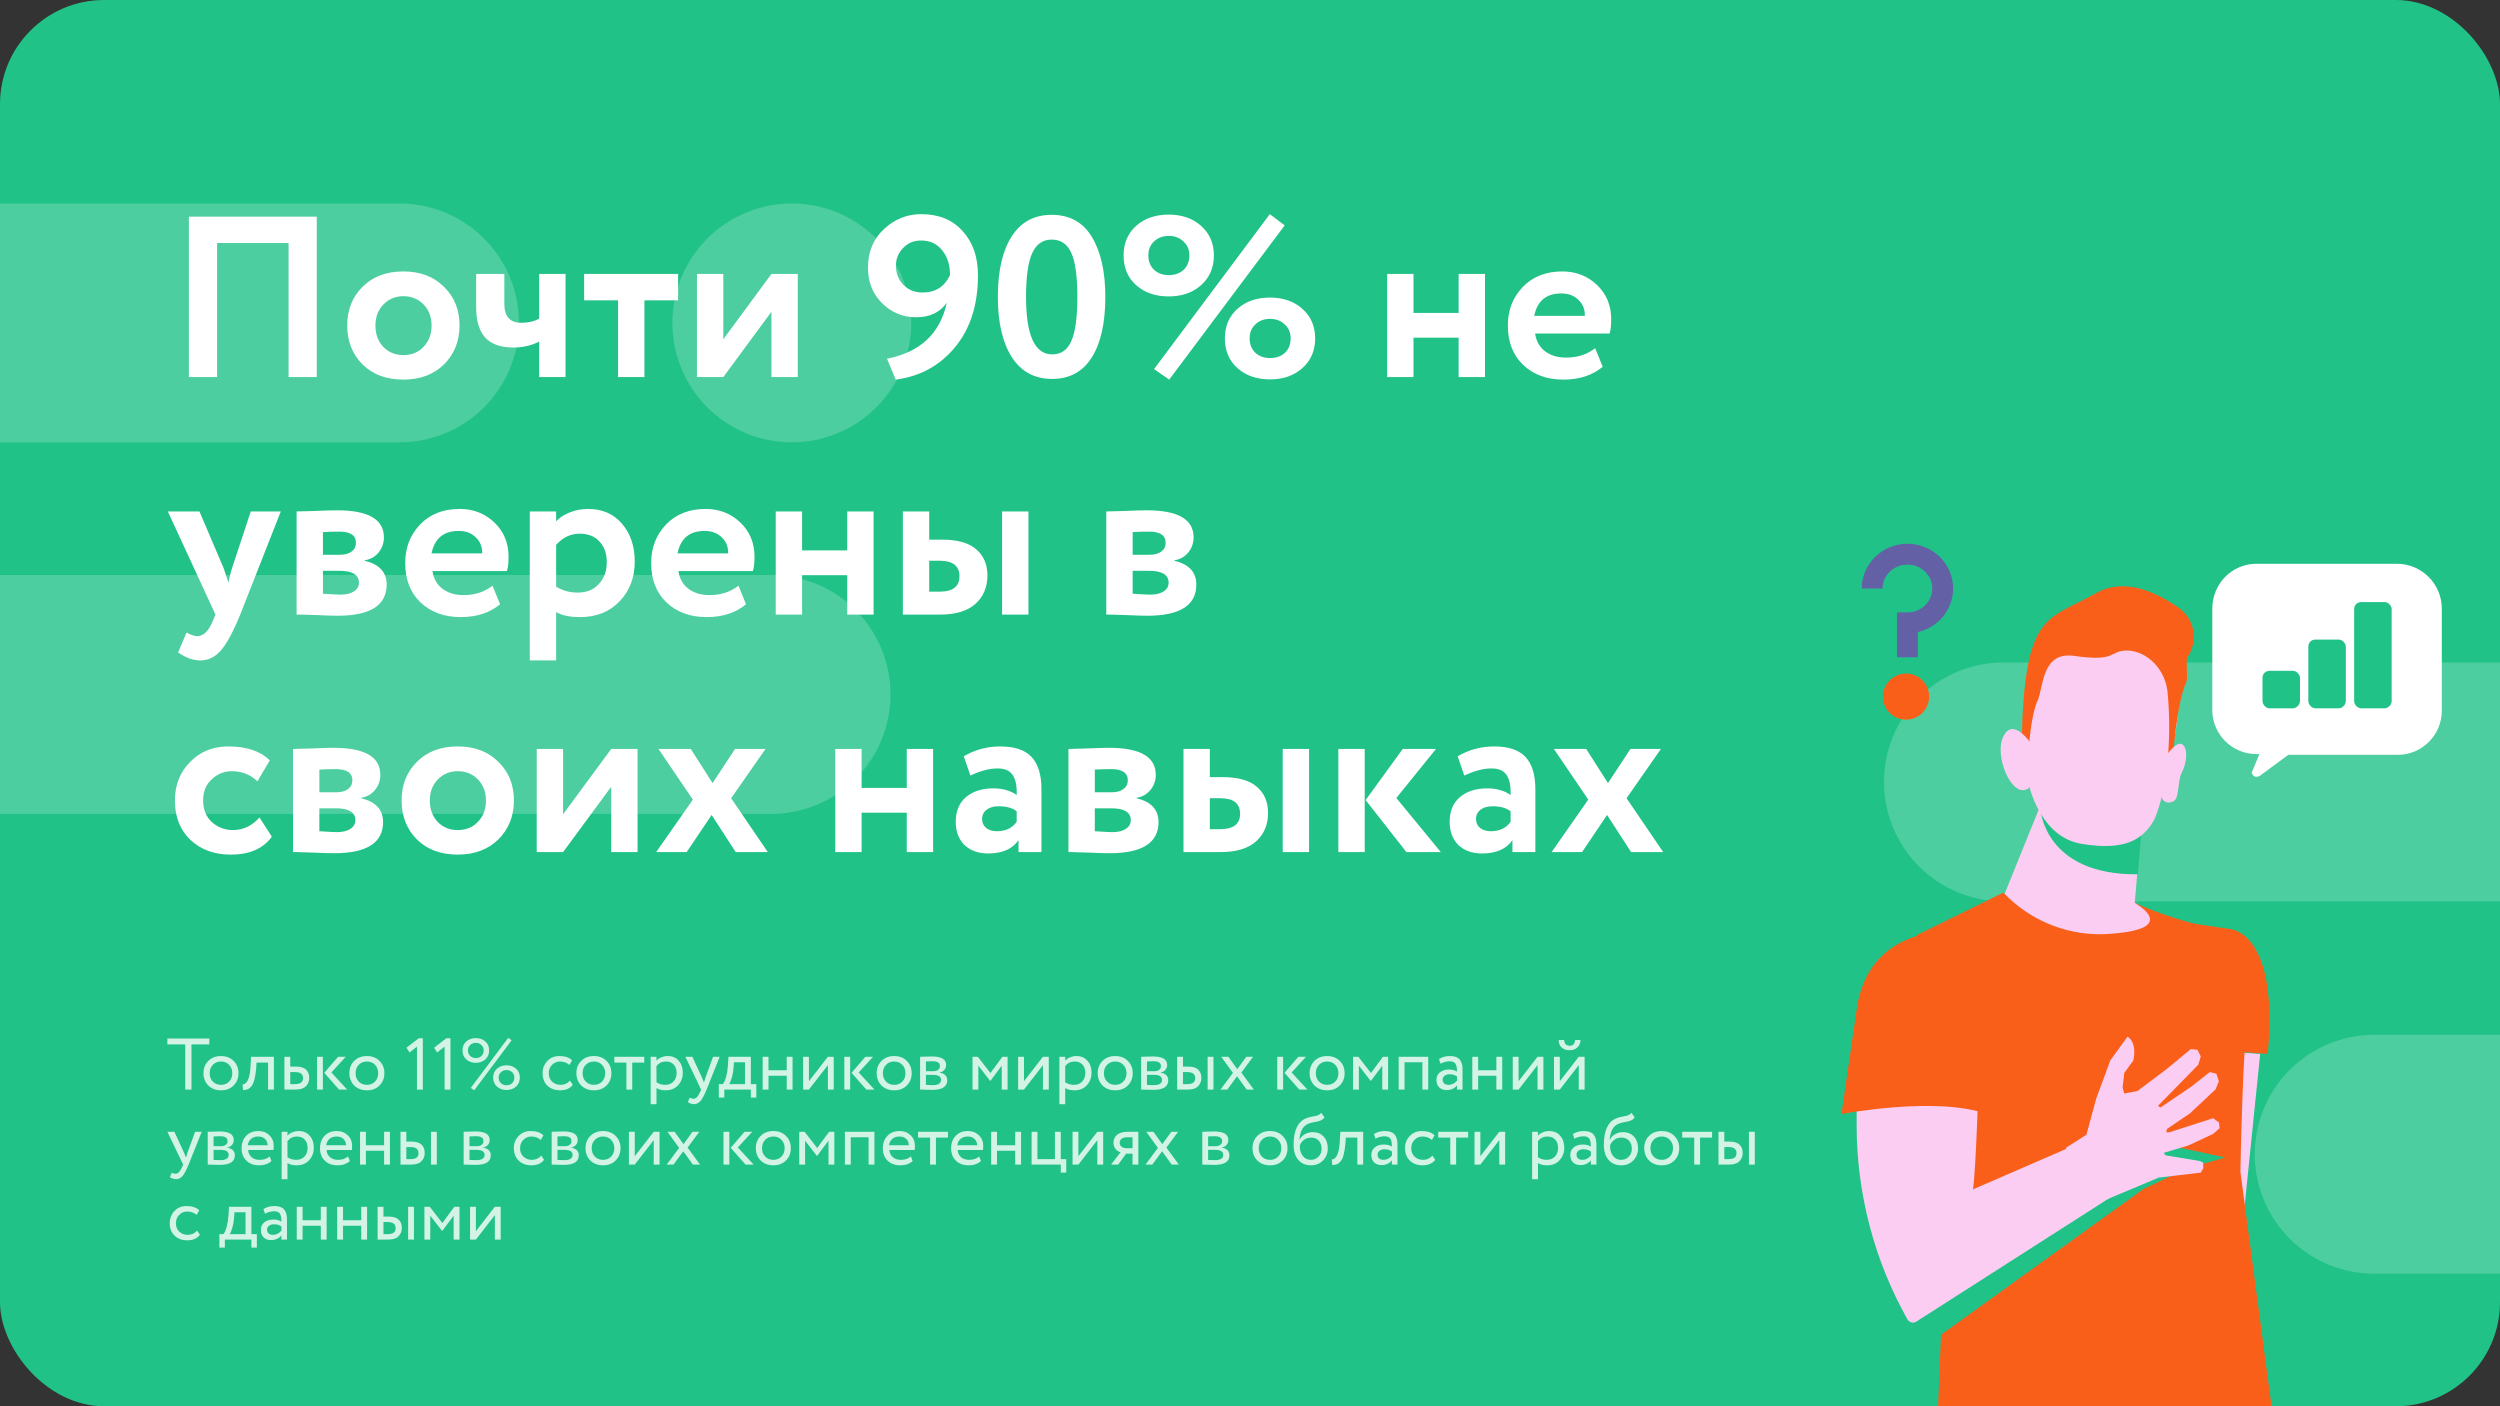
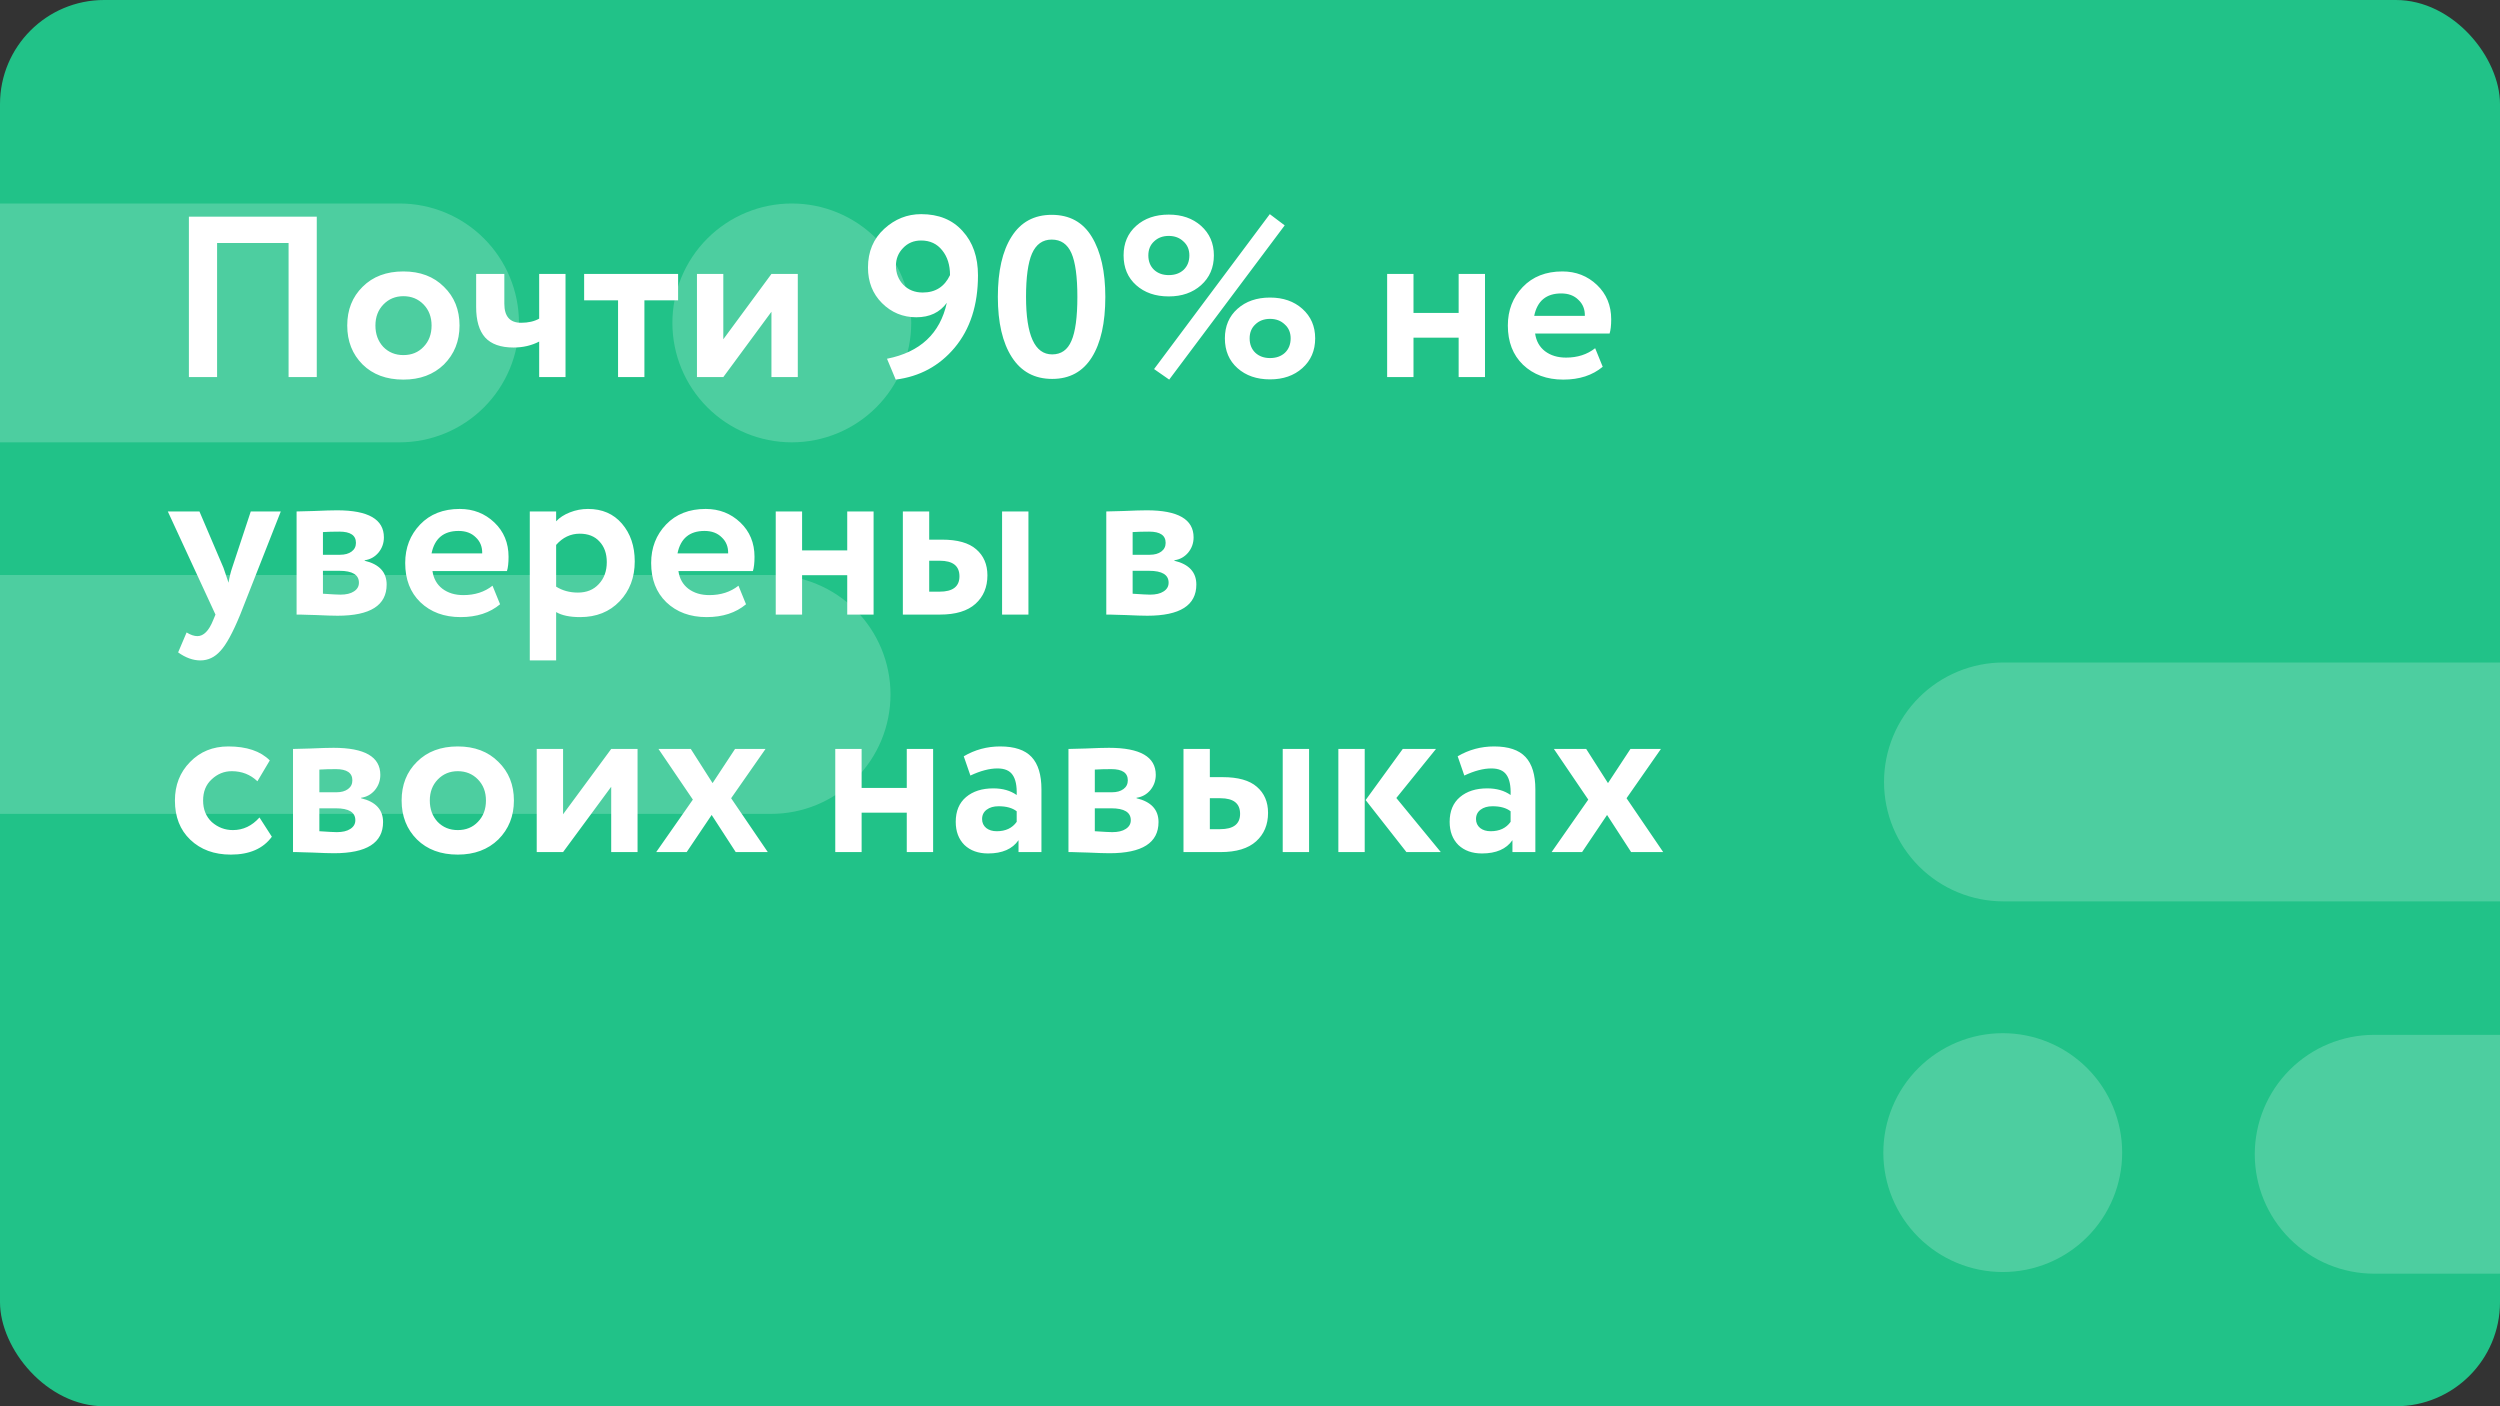
<svg xmlns="http://www.w3.org/2000/svg" width="1200" height="675" viewBox="0 0 1200 675" fill="none">
  <rect x="0" y="0" width="1200" height="675" fill="#333333" stroke="none" />
  <g clip-path="url(#clip0_1420_381)">
    <path d="M1200 0H0V675H1200V0Z" fill="#21C288" />
    <path opacity="0.2" d="M-184.459 97.68H191.781C206.983 97.68 221.562 103.719 232.312 114.469C243.062 125.218 249.101 139.798 249.101 155C249.101 170.202 243.062 184.782 232.312 195.532C221.562 206.281 206.983 212.32 191.781 212.32H-184.459C-199.661 212.32 -214.241 206.281 -224.991 195.532C-235.74 184.782 -241.779 170.202 -241.779 155V155C-241.779 139.798 -235.74 125.218 -224.991 114.469C-214.241 103.719 -199.661 97.68 -184.459 97.68V97.68Z" fill="white" />
    <path opacity="0.2" d="M380.07 97.68C395.272 97.68 409.852 103.719 420.601 114.469C431.351 125.218 437.39 139.798 437.39 155C437.387 170.202 431.347 184.78 420.598 195.529C409.849 206.278 395.271 212.318 380.07 212.32C364.868 212.32 350.288 206.281 339.539 195.532C328.789 184.782 322.75 170.202 322.75 155V155C322.75 139.798 328.789 125.218 339.539 114.469C350.288 103.719 364.868 97.68 380.07 97.68V97.68Z" fill="white" />
    <path opacity="0.2" d="M370.12 390.66H-6.12C-13.647 390.66 -21.1 389.177 -28.054 386.297C-35.007 383.416 -41.326 379.194 -46.648 373.871C-51.969 368.548 -56.191 362.229 -59.07 355.275C-61.95 348.32 -63.431 340.867 -63.43 333.34V333.34C-63.432 325.812 -61.952 318.357 -59.073 311.401C-56.194 304.445 -51.974 298.124 -46.652 292.799C-41.33 287.475 -35.011 283.25 -28.057 280.368C-21.102 277.486 -13.648 276.001 -6.12 276H370.12C385.323 276 399.902 282.039 410.652 292.789C421.401 303.538 427.44 318.118 427.44 333.32C427.443 340.849 425.962 348.305 423.083 355.262C420.203 362.218 415.982 368.54 410.659 373.864C405.336 379.189 399.016 383.413 392.06 386.295C385.105 389.177 377.649 390.66 370.12 390.66Z" fill="white" />
    <path opacity="0.2" d="M1515.85 611.367L1139.61 611.367C1124.41 611.367 1109.83 605.328 1099.08 594.579C1088.33 583.829 1082.29 569.249 1082.29 554.047C1082.29 538.845 1088.33 524.265 1099.08 513.516C1109.83 502.766 1124.41 496.727 1139.61 496.727L1515.85 496.727C1531.05 496.727 1545.63 502.766 1556.38 513.516C1567.13 524.265 1573.17 538.845 1573.17 554.047V554.047C1573.17 569.249 1567.13 583.829 1556.38 594.579C1545.63 605.328 1531.05 611.367 1515.85 611.367V611.367Z" fill="white" />
    <path opacity="0.2" d="M961.321 610.57C946.118 610.57 931.539 604.531 920.789 593.782C910.04 583.032 904.001 568.453 904.001 553.25C904.003 538.049 910.043 523.471 920.792 512.722C931.541 501.973 946.119 495.933 961.321 495.93C976.523 495.93 991.102 501.969 1001.85 512.719C1012.6 523.469 1018.64 538.048 1018.64 553.25V553.25C1018.64 568.453 1012.6 583.032 1001.85 593.782C991.102 604.531 976.523 610.57 961.321 610.57V610.57Z" fill="white" />
    <path opacity="0.2" d="M961.657 318L1337.9 318C1345.42 318 1352.88 319.483 1359.83 322.363C1366.78 325.244 1373.1 329.466 1378.42 334.789C1383.75 340.112 1387.97 346.431 1390.85 353.385C1393.73 360.34 1395.21 367.793 1395.21 375.32V375.32C1395.21 382.848 1393.73 390.303 1390.85 397.259C1387.97 404.215 1383.75 410.536 1378.43 415.861C1373.11 421.185 1366.79 425.409 1359.83 428.292C1352.88 431.174 1345.43 432.659 1337.9 432.66L961.657 432.66C946.455 432.66 931.875 426.621 921.126 415.871C910.376 405.122 904.337 390.542 904.337 375.34C904.334 367.811 905.815 360.355 908.695 353.398C911.574 346.442 915.796 340.12 921.119 334.796C926.442 329.471 932.761 325.247 939.717 322.365C946.673 319.483 954.128 318 961.657 318Z" fill="white" />
-     <path opacity="0.8" d="M88.925 501.3H80.35V498.5H100.475V501.3H91.9V523H88.925V501.3ZM99.981 521.04C98.441 519.453 97.671 517.482 97.671 515.125C97.671 512.745 98.441 510.785 99.981 509.245C101.545 507.682 103.575 506.9 106.071 506.9C108.568 506.9 110.586 507.682 112.126 509.245C113.69 510.785 114.471 512.745 114.471 515.125C114.471 517.505 113.69 519.477 112.126 521.04C110.586 522.58 108.568 523.35 106.071 523.35C103.598 523.35 101.568 522.58 99.981 521.04ZM102.186 511.1C101.16 512.127 100.646 513.468 100.646 515.125C100.646 516.782 101.148 518.123 102.151 519.15C103.178 520.2 104.485 520.725 106.071 520.725C107.658 520.725 108.953 520.212 109.956 519.185C110.983 518.135 111.496 516.782 111.496 515.125C111.496 513.515 110.983 512.173 109.956 511.1C108.953 510.05 107.658 509.525 106.071 509.525C104.485 509.525 103.19 510.05 102.186 511.1ZM131.476 523H128.676V510.05H123.146L122.971 512.71C122.784 514.88 122.504 516.688 122.131 518.135C121.781 519.558 121.314 520.632 120.731 521.355C120.171 522.055 119.576 522.545 118.946 522.825C118.316 523.082 117.546 523.21 116.636 523.21L116.426 520.48C116.683 520.503 116.951 520.468 117.231 520.375C117.511 520.258 117.814 520.025 118.141 519.675C118.491 519.325 118.794 518.858 119.051 518.275C119.331 517.692 119.576 516.875 119.786 515.825C120.019 514.752 120.171 513.527 120.241 512.15L120.521 507.25H131.476V523ZM141.844 523H136.524V507.25H139.324V511.975H142.194C144.341 511.975 145.916 512.465 146.919 513.445C147.922 514.402 148.424 515.72 148.424 517.4C148.424 518.987 147.899 520.317 146.849 521.39C145.799 522.463 144.131 523 141.844 523ZM141.669 514.6H139.324V520.375H141.634C144.177 520.375 145.449 519.418 145.449 517.505C145.449 515.568 144.189 514.6 141.669 514.6ZM162.293 507.25H165.968L159.073 514.775L166.633 523H162.748L155.643 514.95L162.293 507.25ZM154.978 523H152.178V507.25H154.978V523ZM170.015 521.04C168.475 519.453 167.705 517.482 167.705 515.125C167.705 512.745 168.475 510.785 170.015 509.245C171.579 507.682 173.609 506.9 176.105 506.9C178.602 506.9 180.62 507.682 182.16 509.245C183.724 510.785 184.505 512.745 184.505 515.125C184.505 517.505 183.724 519.477 182.16 521.04C180.62 522.58 178.602 523.35 176.105 523.35C173.632 523.35 171.602 522.58 170.015 521.04ZM172.22 511.1C171.194 512.127 170.68 513.468 170.68 515.125C170.68 516.782 171.182 518.123 172.185 519.15C173.212 520.2 174.519 520.725 176.105 520.725C177.692 520.725 178.987 520.212 179.99 519.185C181.017 518.135 181.53 516.782 181.53 515.125C181.53 513.515 181.017 512.173 179.99 511.1C178.987 510.05 177.692 509.525 176.105 509.525C174.519 509.525 173.224 510.05 172.22 511.1ZM196.582 505.185L195.112 502.91L200.992 498.36H202.952V523H200.152V502.385L196.582 505.185ZM209.843 505.185L208.373 502.91L214.253 498.36H216.213V523H213.413V502.385L209.843 505.185ZM223.805 508.51C222.592 507.39 221.985 505.955 221.985 504.205C221.985 502.455 222.58 501.032 223.77 499.935C225.007 498.838 226.547 498.29 228.39 498.29C230.233 498.29 231.762 498.838 232.975 499.935C234.188 501.008 234.795 502.432 234.795 504.205C234.795 505.955 234.188 507.39 232.975 508.51C231.738 509.607 230.21 510.155 228.39 510.155C226.57 510.155 225.042 509.607 223.805 508.51ZM224.61 504.205C224.61 505.278 224.972 506.165 225.695 506.865C226.442 507.542 227.34 507.88 228.39 507.88C229.463 507.88 230.362 507.542 231.085 506.865C231.808 506.165 232.17 505.278 232.17 504.205C232.17 503.155 231.808 502.292 231.085 501.615C230.362 500.915 229.463 500.565 228.39 500.565C227.317 500.565 226.418 500.915 225.695 501.615C224.972 502.292 224.61 503.155 224.61 504.205ZM238.54 521.565C237.327 520.445 236.72 519.01 236.72 517.26C236.72 515.51 237.315 514.087 238.505 512.99C239.742 511.893 241.282 511.345 243.125 511.345C244.968 511.345 246.497 511.893 247.71 512.99C248.923 514.063 249.53 515.487 249.53 517.26C249.53 519.01 248.923 520.445 247.71 521.565C246.473 522.662 244.945 523.21 243.125 523.21C241.305 523.21 239.777 522.662 238.54 521.565ZM239.345 517.26C239.345 518.333 239.707 519.22 240.43 519.92C241.177 520.597 242.075 520.935 243.125 520.935C244.198 520.935 245.097 520.597 245.82 519.92C246.543 519.22 246.905 518.333 246.905 517.26C246.905 516.21 246.543 515.347 245.82 514.67C245.097 513.97 244.198 513.62 243.125 513.62C242.052 513.62 241.153 513.97 240.43 514.67C239.707 515.347 239.345 516.21 239.345 517.26ZM227.62 523.35L225.975 522.195L243.965 498.15L245.575 499.34L227.62 523.35ZM273.595 518.695L274.925 520.725C273.572 522.475 271.553 523.35 268.87 523.35C266.35 523.35 264.308 522.603 262.745 521.11C261.205 519.617 260.435 517.622 260.435 515.125C260.435 512.815 261.193 510.867 262.71 509.28C264.227 507.693 266.128 506.9 268.415 506.9C271.168 506.9 273.233 507.588 274.61 508.965L273.315 511.17C272.102 510.073 270.597 509.525 268.8 509.525C267.33 509.525 266.058 510.062 264.985 511.135C263.935 512.185 263.41 513.515 263.41 515.125C263.41 516.828 263.947 518.182 265.02 519.185C266.117 520.212 267.47 520.725 269.08 520.725C270.9 520.725 272.405 520.048 273.595 518.695ZM278.98 521.04C277.44 519.453 276.67 517.482 276.67 515.125C276.67 512.745 277.44 510.785 278.98 509.245C280.544 507.682 282.574 506.9 285.07 506.9C287.567 506.9 289.585 507.682 291.125 509.245C292.689 510.785 293.47 512.745 293.47 515.125C293.47 517.505 292.689 519.477 291.125 521.04C289.585 522.58 287.567 523.35 285.07 523.35C282.597 523.35 280.567 522.58 278.98 521.04ZM281.185 511.1C280.159 512.127 279.645 513.468 279.645 515.125C279.645 516.782 280.147 518.123 281.15 519.15C282.177 520.2 283.484 520.725 285.07 520.725C286.657 520.725 287.952 520.212 288.955 519.185C289.982 518.135 290.495 516.782 290.495 515.125C290.495 513.515 289.982 512.173 288.955 511.1C287.952 510.05 286.657 509.525 285.07 509.525C283.484 509.525 282.189 510.05 281.185 511.1ZM300.675 510.05H294.9V507.25H309.25V510.05H303.475V523H300.675V510.05ZM315.11 530H312.31V507.25H315.11V509.105C315.67 508.452 316.44 507.927 317.42 507.53C318.4 507.11 319.415 506.9 320.465 506.9C322.705 506.9 324.467 507.647 325.75 509.14C327.08 510.61 327.745 512.523 327.745 514.88C327.745 517.283 326.987 519.302 325.47 520.935C323.977 522.545 322.005 523.35 319.555 523.35C317.665 523.35 316.183 522.988 315.11 522.265V530ZM319.66 509.525C317.793 509.525 316.277 510.248 315.11 511.695V519.5C316.347 520.317 317.747 520.725 319.31 520.725C320.967 520.725 322.285 520.2 323.265 519.15C324.268 518.077 324.77 516.688 324.77 514.985C324.77 513.328 324.315 512.01 323.405 511.03C322.495 510.027 321.247 509.525 319.66 509.525ZM342.273 507.25H345.458L339.158 523C338.015 525.777 337.023 527.62 336.183 528.53C335.296 529.51 334.281 530 333.138 530C332.111 530 331.12 529.673 330.163 529.02L331.073 526.885C331.82 527.235 332.403 527.41 332.823 527.41C333.476 527.41 334.06 527.13 334.573 526.57C335.11 526.01 335.646 525.1 336.183 523.84L336.533 523L328.973 507.25H332.333L336.953 517.26C337.046 517.423 337.361 518.217 337.898 519.64C338.108 518.87 338.353 518.065 338.633 517.225L342.273 507.25ZM347.663 526.85H345.038V520.375H346.997C347.581 519.652 348.094 518.485 348.538 516.875C348.981 515.242 349.273 513.422 349.413 511.415L349.658 507.25H360.403V520.375H363.028V526.85H360.403V523H347.663V526.85ZM352.283 509.875L352.108 512.5C351.968 514.25 351.688 515.848 351.268 517.295C350.848 518.742 350.416 519.768 349.973 520.375H357.603V509.875H352.283ZM380.425 523H377.625V516.35H368.875V523H366.075V507.25H368.875V513.725H377.625V507.25H380.425V523ZM397.389 511.275L388.289 523H385.489V507.25H388.289V518.975L397.389 507.25H400.189V523H397.389V511.275ZM415.394 507.25H419.069L412.174 514.775L419.734 523H415.849L408.744 514.95L415.394 507.25ZM408.079 523H405.279V507.25H408.079V523ZM423.116 521.04C421.576 519.453 420.806 517.482 420.806 515.125C420.806 512.745 421.576 510.785 423.116 509.245C424.679 507.682 426.709 506.9 429.206 506.9C431.703 506.9 433.721 507.682 435.261 509.245C436.824 510.785 437.606 512.745 437.606 515.125C437.606 517.505 436.824 519.477 435.261 521.04C433.721 522.58 431.703 523.35 429.206 523.35C426.733 523.35 424.703 522.58 423.116 521.04ZM425.321 511.1C424.294 512.127 423.781 513.468 423.781 515.125C423.781 516.782 424.283 518.123 425.286 519.15C426.313 520.2 427.619 520.725 429.206 520.725C430.793 520.725 432.088 520.212 433.091 519.185C434.118 518.135 434.631 516.782 434.631 515.125C434.631 513.515 434.118 512.173 433.091 511.1C432.088 510.05 430.793 509.525 429.206 509.525C427.619 509.525 426.324 510.05 425.321 511.1ZM441.646 523V507.25C441.763 507.25 441.926 507.25 442.136 507.25C442.346 507.227 442.649 507.215 443.046 507.215C443.443 507.192 443.804 507.18 444.131 507.18C445.858 507.133 446.931 507.11 447.351 507.11C451.878 507.11 454.141 508.463 454.141 511.17C454.141 512.103 453.849 512.908 453.266 513.585C452.683 514.238 451.924 514.635 450.991 514.775V514.845C453.441 515.288 454.666 516.525 454.666 518.555C454.666 521.612 452.251 523.14 447.421 523.14C447.188 523.14 446.161 523.117 444.341 523.07C443.991 523.07 443.606 523.058 443.186 523.035C442.766 523.035 442.439 523.023 442.206 523C441.973 523 441.786 523 441.646 523ZM447.806 515.93H444.446V520.76C446.126 520.83 447.199 520.865 447.666 520.865C450.349 520.865 451.691 520.025 451.691 518.345C451.691 516.735 450.396 515.93 447.806 515.93ZM447.561 509.385C446.884 509.385 445.846 509.42 444.446 509.49V514.18H447.981C448.938 514.18 449.708 513.958 450.291 513.515C450.874 513.072 451.166 512.477 451.166 511.73C451.166 510.167 449.964 509.385 447.561 509.385ZM469.602 523H466.802V507.25H469.357L475.412 515.055L481.152 507.25H483.637V523H480.837V511.52L475.377 518.835H475.272L469.602 511.52V523ZM500.611 511.275L491.511 523H488.711V507.25H491.511V518.975L500.611 507.25H503.411V523H500.611V511.275ZM511.301 530H508.501V507.25H511.301V509.105C511.861 508.452 512.631 507.927 513.611 507.53C514.591 507.11 515.606 506.9 516.656 506.9C518.896 506.9 520.658 507.647 521.941 509.14C523.271 510.61 523.936 512.523 523.936 514.88C523.936 517.283 523.178 519.302 521.661 520.935C520.168 522.545 518.196 523.35 515.746 523.35C513.856 523.35 512.375 522.988 511.301 522.265V530ZM515.851 509.525C513.985 509.525 512.468 510.248 511.301 511.695V519.5C512.538 520.317 513.938 520.725 515.501 520.725C517.158 520.725 518.476 520.2 519.456 519.15C520.46 518.077 520.961 516.688 520.961 514.985C520.961 513.328 520.506 512.01 519.596 511.03C518.686 510.027 517.438 509.525 515.851 509.525ZM529.21 521.04C527.67 519.453 526.9 517.482 526.9 515.125C526.9 512.745 527.67 510.785 529.21 509.245C530.773 507.682 532.803 506.9 535.3 506.9C537.796 506.9 539.815 507.682 541.355 509.245C542.918 510.785 543.7 512.745 543.7 515.125C543.7 517.505 542.918 519.477 541.355 521.04C539.815 522.58 537.796 523.35 535.3 523.35C532.826 523.35 530.796 522.58 529.21 521.04ZM531.415 511.1C530.388 512.127 529.875 513.468 529.875 515.125C529.875 516.782 530.376 518.123 531.38 519.15C532.406 520.2 533.713 520.725 535.3 520.725C536.886 520.725 538.181 520.212 539.185 519.185C540.211 518.135 540.725 516.782 540.725 515.125C540.725 513.515 540.211 512.173 539.185 511.1C538.181 510.05 536.886 509.525 535.3 509.525C533.713 509.525 532.418 510.05 531.415 511.1ZM547.74 523V507.25C547.856 507.25 548.02 507.25 548.23 507.25C548.44 507.227 548.743 507.215 549.14 507.215C549.536 507.192 549.898 507.18 550.225 507.18C551.951 507.133 553.025 507.11 553.445 507.11C557.971 507.11 560.235 508.463 560.235 511.17C560.235 512.103 559.943 512.908 559.36 513.585C558.776 514.238 558.018 514.635 557.085 514.775V514.845C559.535 515.288 560.76 516.525 560.76 518.555C560.76 521.612 558.345 523.14 553.515 523.14C553.281 523.14 552.255 523.117 550.435 523.07C550.085 523.07 549.7 523.058 549.28 523.035C548.86 523.035 548.533 523.023 548.3 523C548.066 523 547.88 523 547.74 523ZM553.9 515.93H550.54V520.76C552.22 520.83 553.293 520.865 553.76 520.865C556.443 520.865 557.785 520.025 557.785 518.345C557.785 516.735 556.49 515.93 553.9 515.93ZM553.655 509.385C552.978 509.385 551.94 509.42 550.54 509.49V514.18H554.075C555.031 514.18 555.801 513.958 556.385 513.515C556.968 513.072 557.26 512.477 557.26 511.73C557.26 510.167 556.058 509.385 553.655 509.385ZM570.11 523H565.035V507.25H567.835V511.975H570.425C572.571 511.975 574.146 512.465 575.15 513.445C576.153 514.402 576.655 515.72 576.655 517.4C576.655 518.987 576.13 520.317 575.08 521.39C574.076 522.463 572.42 523 570.11 523ZM582.465 523H579.665V507.25H582.465V523ZM569.9 514.6H567.835V520.375H569.865C571.195 520.375 572.163 520.142 572.77 519.675C573.376 519.208 573.68 518.485 573.68 517.505C573.68 515.568 572.42 514.6 569.9 514.6ZM598.236 507.25H601.491L595.856 514.845L601.841 523H598.411L593.791 516.63L589.101 523H585.846L591.796 514.985L586.196 507.25H589.626L593.896 513.2L598.236 507.25ZM623.206 507.25H626.881L619.986 514.775L627.546 523H623.661L616.556 514.95L623.206 507.25ZM615.891 523H613.091V507.25H615.891V523ZM630.928 521.04C629.388 519.453 628.618 517.482 628.618 515.125C628.618 512.745 629.388 510.785 630.928 509.245C632.492 507.682 634.522 506.9 637.018 506.9C639.515 506.9 641.533 507.682 643.073 509.245C644.637 510.785 645.418 512.745 645.418 515.125C645.418 517.505 644.637 519.477 643.073 521.04C641.533 522.58 639.515 523.35 637.018 523.35C634.545 523.35 632.515 522.58 630.928 521.04ZM633.133 511.1C632.107 512.127 631.593 513.468 631.593 515.125C631.593 516.782 632.095 518.123 633.098 519.15C634.125 520.2 635.432 520.725 637.018 520.725C638.605 520.725 639.9 520.212 640.903 519.185C641.93 518.135 642.443 516.782 642.443 515.125C642.443 513.515 641.93 512.173 640.903 511.1C639.9 510.05 638.605 509.525 637.018 509.525C635.432 509.525 634.137 510.05 633.133 511.1ZM652.258 523H649.458V507.25H652.013L658.068 515.055L663.808 507.25H666.293V523H663.493V511.52L658.033 518.835H657.928L652.258 511.52V523ZM685.543 523H682.743V509.875H674.168V523H671.368V507.25H685.543V523ZM691.451 510.575L690.716 508.335C692.279 507.378 694.029 506.9 695.966 506.9C698.089 506.9 699.629 507.425 700.586 508.475C701.542 509.525 702.021 511.147 702.021 513.34V523H699.361V520.97C698.124 522.487 696.444 523.245 694.321 523.245C692.874 523.245 691.707 522.813 690.821 521.95C689.934 521.063 689.491 519.873 689.491 518.38C689.491 516.84 690.039 515.627 691.136 514.74C692.232 513.83 693.667 513.375 695.441 513.375C697.097 513.375 698.404 513.713 699.361 514.39C699.361 512.617 699.116 511.345 698.626 510.575C698.136 509.805 697.191 509.42 695.791 509.42C694.367 509.42 692.921 509.805 691.451 510.575ZM695.301 520.725C696.864 520.725 698.217 520.048 699.361 518.695V516.7C698.381 516 697.202 515.65 695.826 515.65C694.869 515.65 694.064 515.883 693.411 516.35C692.781 516.793 692.466 517.423 692.466 518.24C692.466 519.01 692.711 519.617 693.201 520.06C693.714 520.503 694.414 520.725 695.301 520.725ZM721.059 523H718.259V516.35H709.509V523H706.709V507.25H709.509V513.725H718.259V507.25H721.059V523ZM738.024 511.275L728.924 523H726.124V507.25H728.924V518.975L738.024 507.25H740.824V523H738.024V511.275ZM757.814 511.275L748.714 523H745.914V507.25H748.714V518.975L757.814 507.25H760.614V523H757.814V511.275ZM748.154 499.2H750.779C750.919 501.043 751.817 501.965 753.474 501.965C755.037 501.965 755.889 501.043 756.029 499.2H758.654C758.654 500.623 758.164 501.802 757.184 502.735C756.227 503.645 754.99 504.1 753.474 504.1C751.817 504.1 750.51 503.657 749.554 502.77C748.62 501.86 748.154 500.67 748.154 499.2ZM93.65 543.25H96.835L90.535 559C89.392 561.777 88.4 563.62 87.56 564.53C86.673 565.51 85.658 566 84.515 566C83.488 566 82.497 565.673 81.54 565.02L82.45 562.885C83.197 563.235 83.78 563.41 84.2 563.41C84.853 563.41 85.437 563.13 85.95 562.57C86.487 562.01 87.023 561.1 87.56 559.84L87.91 559L80.35 543.25H83.71L88.33 553.26C88.423 553.423 88.738 554.217 89.275 555.64C89.485 554.87 89.73 554.065 90.01 553.225L93.65 543.25ZM99.712 559V543.25C99.829 543.25 99.992 543.25 100.202 543.25C100.412 543.227 100.716 543.215 101.112 543.215C101.509 543.192 101.871 543.18 102.197 543.18C103.924 543.133 104.997 543.11 105.417 543.11C109.944 543.11 112.207 544.463 112.207 547.17C112.207 548.103 111.916 548.908 111.332 549.585C110.749 550.238 109.991 550.635 109.057 550.775V550.845C111.507 551.288 112.732 552.525 112.732 554.555C112.732 557.612 110.317 559.14 105.487 559.14C105.254 559.14 104.227 559.117 102.407 559.07C102.057 559.07 101.672 559.058 101.252 559.035C100.832 559.035 100.506 559.023 100.272 559C100.039 559 99.852 559 99.712 559ZM105.872 551.93H102.512V556.76C104.192 556.83 105.266 556.865 105.732 556.865C108.416 556.865 109.757 556.025 109.757 554.345C109.757 552.735 108.462 551.93 105.872 551.93ZM105.627 545.385C104.951 545.385 103.912 545.42 102.512 545.49V550.18H106.047C107.004 550.18 107.774 549.958 108.357 549.515C108.941 549.072 109.232 548.477 109.232 547.73C109.232 546.167 108.031 545.385 105.627 545.385ZM129.432 555.08L130.307 557.285C128.791 558.662 126.819 559.35 124.392 559.35C121.826 559.35 119.784 558.603 118.267 557.11C116.727 555.617 115.957 553.622 115.957 551.125C115.957 548.768 116.681 546.808 118.127 545.245C119.551 543.682 121.534 542.9 124.077 542.9C126.177 542.9 127.916 543.577 129.292 544.93C130.692 546.26 131.392 547.987 131.392 550.11C131.392 550.787 131.334 551.417 131.217 552H119.107C119.224 553.47 119.772 554.625 120.752 555.465C121.756 556.305 123.039 556.725 124.602 556.725C126.656 556.725 128.266 556.177 129.432 555.08ZM123.937 545.525C122.561 545.525 121.417 545.91 120.507 546.68C119.621 547.45 119.096 548.465 118.932 549.725H128.487C128.417 548.418 127.974 547.392 127.157 546.645C126.364 545.898 125.291 545.525 123.937 545.525ZM137.991 566H135.191V543.25H137.991V545.105C138.551 544.452 139.321 543.927 140.301 543.53C141.281 543.11 142.296 542.9 143.346 542.9C145.586 542.9 147.348 543.647 148.631 545.14C149.961 546.61 150.626 548.523 150.626 550.88C150.626 553.283 149.868 555.302 148.351 556.935C146.858 558.545 144.886 559.35 142.436 559.35C140.546 559.35 139.064 558.988 137.991 558.265V566ZM142.541 545.525C140.674 545.525 139.158 546.248 137.991 547.695V555.5C139.228 556.317 140.628 556.725 142.191 556.725C143.848 556.725 145.166 556.2 146.146 555.15C147.149 554.077 147.651 552.688 147.651 550.985C147.651 549.328 147.196 548.01 146.286 547.03C145.376 546.027 144.128 545.525 142.541 545.525ZM167.064 555.08L167.939 557.285C166.422 558.662 164.451 559.35 162.024 559.35C159.457 559.35 157.416 558.603 155.899 557.11C154.359 555.617 153.589 553.622 153.589 551.125C153.589 548.768 154.312 546.808 155.759 545.245C157.182 543.682 159.166 542.9 161.709 542.9C163.809 542.9 165.547 543.577 166.924 544.93C168.324 546.26 169.024 547.987 169.024 550.11C169.024 550.787 168.966 551.417 168.849 552H156.739C156.856 553.47 157.404 554.625 158.384 555.465C159.387 556.305 160.671 556.725 162.234 556.725C164.287 556.725 165.897 556.177 167.064 555.08ZM161.569 545.525C160.192 545.525 159.049 545.91 158.139 546.68C157.252 547.45 156.727 548.465 156.564 549.725H166.119C166.049 548.418 165.606 547.392 164.789 546.645C163.996 545.898 162.922 545.525 161.569 545.525ZM187.173 559H184.373V552.35H175.623V559H172.823V543.25H175.623V549.725H184.373V543.25H187.173V559ZM197.312 559H192.237V543.25H195.037V547.975H197.627C199.773 547.975 201.348 548.465 202.352 549.445C203.355 550.402 203.857 551.72 203.857 553.4C203.857 554.987 203.332 556.317 202.282 557.39C201.278 558.463 199.622 559 197.312 559ZM209.667 559H206.867V543.25H209.667V559ZM197.102 550.6H195.037V556.375H197.067C198.397 556.375 199.365 556.142 199.972 555.675C200.578 555.208 200.882 554.485 200.882 553.505C200.882 551.568 199.622 550.6 197.102 550.6ZM222.554 559V543.25C222.671 543.25 222.834 543.25 223.044 543.25C223.254 543.227 223.558 543.215 223.954 543.215C224.351 543.192 224.713 543.18 225.039 543.18C226.766 543.133 227.839 543.11 228.259 543.11C232.786 543.11 235.049 544.463 235.049 547.17C235.049 548.103 234.758 548.908 234.174 549.585C233.591 550.238 232.833 550.635 231.899 550.775V550.845C234.349 551.288 235.574 552.525 235.574 554.555C235.574 557.612 233.159 559.14 228.329 559.14C228.096 559.14 227.069 559.117 225.249 559.07C224.899 559.07 224.514 559.058 224.094 559.035C223.674 559.035 223.348 559.023 223.114 559C222.881 559 222.694 559 222.554 559ZM228.714 551.93H225.354V556.76C227.034 556.83 228.108 556.865 228.574 556.865C231.258 556.865 232.599 556.025 232.599 554.345C232.599 552.735 231.304 551.93 228.714 551.93ZM228.469 545.385C227.793 545.385 226.754 545.42 225.354 545.49V550.18H228.889C229.846 550.18 230.616 549.958 231.199 549.515C231.783 549.072 232.074 548.477 232.074 547.73C232.074 546.167 230.873 545.385 228.469 545.385ZM259.82 554.695L261.15 556.725C259.797 558.475 257.779 559.35 255.095 559.35C252.575 559.35 250.534 558.603 248.97 557.11C247.43 555.617 246.66 553.622 246.66 551.125C246.66 548.815 247.419 546.867 248.935 545.28C250.452 543.693 252.354 542.9 254.64 542.9C257.394 542.9 259.459 543.588 260.835 544.965L259.54 547.17C258.327 546.073 256.822 545.525 255.025 545.525C253.555 545.525 252.284 546.062 251.21 547.135C250.16 548.185 249.635 549.515 249.635 551.125C249.635 552.828 250.172 554.182 251.245 555.185C252.342 556.212 253.695 556.725 255.305 556.725C257.125 556.725 258.63 556.048 259.82 554.695ZM264.8 559V543.25C264.917 543.25 265.08 543.25 265.29 543.25C265.5 543.227 265.804 543.215 266.2 543.215C266.597 543.192 266.959 543.18 267.285 543.18C269.012 543.133 270.085 543.11 270.505 543.11C275.032 543.11 277.295 544.463 277.295 547.17C277.295 548.103 277.004 548.908 276.42 549.585C275.837 550.238 275.079 550.635 274.145 550.775V550.845C276.595 551.288 277.82 552.525 277.82 554.555C277.82 557.612 275.405 559.14 270.575 559.14C270.342 559.14 269.315 559.117 267.495 559.07C267.145 559.07 266.76 559.058 266.34 559.035C265.92 559.035 265.594 559.023 265.36 559C265.127 559 264.94 559 264.8 559ZM270.96 551.93H267.6V556.76C269.28 556.83 270.354 556.865 270.82 556.865C273.504 556.865 274.845 556.025 274.845 554.345C274.845 552.735 273.55 551.93 270.96 551.93ZM270.715 545.385C270.039 545.385 269 545.42 267.6 545.49V550.18H271.135C272.092 550.18 272.862 549.958 273.445 549.515C274.029 549.072 274.32 548.477 274.32 547.73C274.32 546.167 273.119 545.385 270.715 545.385ZM283.355 557.04C281.815 555.453 281.045 553.482 281.045 551.125C281.045 548.745 281.815 546.785 283.355 545.245C284.919 543.682 286.949 542.9 289.445 542.9C291.942 542.9 293.96 543.682 295.5 545.245C297.064 546.785 297.845 548.745 297.845 551.125C297.845 553.505 297.064 555.477 295.5 557.04C293.96 558.58 291.942 559.35 289.445 559.35C286.972 559.35 284.942 558.58 283.355 557.04ZM285.56 547.1C284.534 548.127 284.02 549.468 284.02 551.125C284.02 552.782 284.522 554.123 285.525 555.15C286.552 556.2 287.859 556.725 289.445 556.725C291.032 556.725 292.327 556.212 293.33 555.185C294.357 554.135 294.87 552.782 294.87 551.125C294.87 549.515 294.357 548.173 293.33 547.1C292.327 546.05 291.032 545.525 289.445 545.525C287.859 545.525 286.564 546.05 285.56 547.1ZM313.785 547.275L304.685 559H301.885V543.25H304.685V554.975L313.785 543.25H316.585V559H313.785V547.275ZM332.42 543.25H335.675L330.04 550.845L336.025 559H332.595L327.975 552.63L323.285 559H320.03L325.98 550.985L320.38 543.25H323.81L328.08 549.2L332.42 543.25ZM357.391 543.25H361.066L354.171 550.775L361.731 559H357.846L350.741 550.95L357.391 543.25ZM350.076 559H347.276V543.25H350.076V559ZM365.113 557.04C363.573 555.453 362.803 553.482 362.803 551.125C362.803 548.745 363.573 546.785 365.113 545.245C366.676 543.682 368.706 542.9 371.203 542.9C373.7 542.9 375.718 543.682 377.258 545.245C378.821 546.785 379.603 548.745 379.603 551.125C379.603 553.505 378.821 555.477 377.258 557.04C375.718 558.58 373.7 559.35 371.203 559.35C368.73 559.35 366.7 558.58 365.113 557.04ZM367.318 547.1C366.291 548.127 365.778 549.468 365.778 551.125C365.778 552.782 366.28 554.123 367.283 555.15C368.31 556.2 369.616 556.725 371.203 556.725C372.79 556.725 374.085 556.212 375.088 555.185C376.115 554.135 376.628 552.782 376.628 551.125C376.628 549.515 376.115 548.173 375.088 547.1C374.085 546.05 372.79 545.525 371.203 545.525C369.616 545.525 368.321 546.05 367.318 547.1ZM386.443 559H383.643V543.25H386.198L392.253 551.055L397.993 543.25H400.478V559H397.678V547.52L392.218 554.835H392.113L386.443 547.52V559ZM419.727 559H416.927V545.875H408.352V559H405.552V543.25H419.727V559ZM437.22 555.08L438.095 557.285C436.579 558.662 434.607 559.35 432.18 559.35C429.614 559.35 427.572 558.603 426.055 557.11C424.515 555.617 423.745 553.622 423.745 551.125C423.745 548.768 424.469 546.808 425.915 545.245C427.339 543.682 429.322 542.9 431.865 542.9C433.965 542.9 435.704 543.577 437.08 544.93C438.48 546.26 439.18 547.987 439.18 550.11C439.18 550.787 439.122 551.417 439.005 552H426.895C427.012 553.47 427.56 554.625 428.54 555.465C429.544 556.305 430.827 556.725 432.39 556.725C434.444 556.725 436.054 556.177 437.22 555.08ZM431.725 545.525C430.349 545.525 429.205 545.91 428.295 546.68C427.409 547.45 426.884 548.465 426.72 549.725H436.275C436.205 548.418 435.762 547.392 434.945 546.645C434.152 545.898 433.079 545.525 431.725 545.525ZM446.451 546.05H440.676V543.25H455.026V546.05H449.251V559H446.451V546.05ZM469.999 555.08L470.874 557.285C469.357 558.662 467.385 559.35 464.959 559.35C462.392 559.35 460.35 558.603 458.834 557.11C457.294 555.617 456.524 553.622 456.524 551.125C456.524 548.768 457.247 546.808 458.694 545.245C460.117 543.682 462.1 542.9 464.644 542.9C466.744 542.9 468.482 543.577 469.859 544.93C471.259 546.26 471.959 547.987 471.959 550.11C471.959 550.787 471.9 551.417 471.784 552H459.674C459.79 553.47 460.339 554.625 461.319 555.465C462.322 556.305 463.605 556.725 465.169 556.725C467.222 556.725 468.832 556.177 469.999 555.08ZM464.504 545.525C463.127 545.525 461.984 545.91 461.074 546.68C460.187 547.45 459.662 548.465 459.499 549.725H469.054C468.984 548.418 468.54 547.392 467.724 546.645C466.93 545.898 465.857 545.525 464.504 545.525ZM490.107 559H487.307V552.35H478.557V559H475.757V543.25H478.557V549.725H487.307V543.25H490.107V559ZM509.171 559H495.171V543.25H497.971V556.375H506.371V543.25H509.171V556.375H511.796V562.85H509.171V559ZM526.725 547.275L517.625 559H514.825V543.25H517.625V554.975L526.725 543.25H529.525V559H526.725V547.275ZM541.51 543.25H546.41V559H543.61V553.75H540.565L536.715 559H533.32L537.87 553.05C536.913 552.84 536.108 552.327 535.455 551.51C534.801 550.67 534.475 549.667 534.475 548.5C534.475 546.89 535.058 545.618 536.225 544.685C537.391 543.728 539.153 543.25 541.51 543.25ZM537.45 548.57C537.45 549.317 537.741 549.935 538.325 550.425C538.908 550.892 539.596 551.125 540.39 551.125H543.61V545.875H541.055C539.865 545.875 538.966 546.12 538.36 546.61C537.753 547.1 537.45 547.753 537.45 548.57ZM562.244 543.25H565.499L559.864 550.845L565.849 559H562.419L557.799 552.63L553.109 559H549.854L555.804 550.985L550.204 543.25H553.634L557.904 549.2L562.244 543.25ZM577.1 559V543.25C577.217 543.25 577.38 543.25 577.59 543.25C577.8 543.227 578.103 543.215 578.5 543.215C578.897 543.192 579.258 543.18 579.585 543.18C581.312 543.133 582.385 543.11 582.805 543.11C587.332 543.11 589.595 544.463 589.595 547.17C589.595 548.103 589.303 548.908 588.72 549.585C588.137 550.238 587.378 550.635 586.445 550.775V550.845C588.895 551.288 590.12 552.525 590.12 554.555C590.12 557.612 587.705 559.14 582.875 559.14C582.642 559.14 581.615 559.117 579.795 559.07C579.445 559.07 579.06 559.058 578.64 559.035C578.22 559.035 577.893 559.023 577.66 559C577.427 559 577.24 559 577.1 559ZM583.26 551.93H579.9V556.76C581.58 556.83 582.653 556.865 583.12 556.865C585.803 556.865 587.145 556.025 587.145 554.345C587.145 552.735 585.85 551.93 583.26 551.93ZM583.015 545.385C582.338 545.385 581.3 545.42 579.9 545.49V550.18H583.435C584.392 550.18 585.162 549.958 585.745 549.515C586.328 549.072 586.62 548.477 586.62 547.73C586.62 546.167 585.418 545.385 583.015 545.385ZM603.516 557.04C601.976 555.453 601.206 553.482 601.206 551.125C601.206 548.745 601.976 546.785 603.516 545.245C605.08 543.682 607.11 542.9 609.606 542.9C612.103 542.9 614.121 543.682 615.661 545.245C617.225 546.785 618.006 548.745 618.006 551.125C618.006 553.505 617.225 555.477 615.661 557.04C614.121 558.58 612.103 559.35 609.606 559.35C607.133 559.35 605.103 558.58 603.516 557.04ZM605.721 547.1C604.695 548.127 604.181 549.468 604.181 551.125C604.181 552.782 604.683 554.123 605.686 555.15C606.713 556.2 608.02 556.725 609.606 556.725C611.193 556.725 612.488 556.212 613.491 555.185C614.518 554.135 615.031 552.782 615.031 551.125C615.031 549.515 614.518 548.173 613.491 547.1C612.488 546.05 611.193 545.525 609.606 545.525C608.02 545.525 606.725 546.05 605.721 547.1ZM634.226 534.15L635.731 536.355C635.171 537.125 634.495 537.65 633.701 537.93C632.838 538.233 631.858 538.467 630.761 538.63C629.688 538.793 628.673 539.085 627.716 539.505C625.336 540.602 624.006 543.133 623.726 547.1H623.796C624.31 546.003 625.138 545.117 626.281 544.44C627.448 543.763 628.696 543.425 630.026 543.425C632.266 543.425 634.04 544.137 635.346 545.56C636.676 546.983 637.341 548.885 637.341 551.265C637.341 553.505 636.583 555.418 635.066 557.005C633.573 558.568 631.636 559.35 629.256 559.35C626.69 559.35 624.66 558.475 623.166 556.725C621.673 554.998 620.926 552.607 620.926 549.55C620.926 542.737 622.875 538.502 626.771 536.845C627.658 536.448 628.685 536.157 629.851 535.97C630.761 535.807 631.415 535.678 631.811 535.585C632.208 535.492 632.628 535.328 633.071 535.095C633.538 534.862 633.923 534.547 634.226 534.15ZM623.901 550.075C623.901 552.082 624.391 553.692 625.371 554.905C626.351 556.118 627.623 556.725 629.186 556.725C630.703 556.725 631.94 556.212 632.896 555.185C633.876 554.182 634.366 552.922 634.366 551.405C634.366 549.795 633.911 548.5 633.001 547.52C632.115 546.54 630.89 546.05 629.326 546.05C627.903 546.05 626.713 546.447 625.756 547.24C624.753 548.057 624.135 549.002 623.901 550.075ZM654.323 559H651.523V546.05H645.993L645.818 548.71C645.631 550.88 645.351 552.688 644.978 554.135C644.628 555.558 644.161 556.632 643.578 557.355C643.018 558.055 642.423 558.545 641.793 558.825C641.163 559.082 640.393 559.21 639.483 559.21L639.273 556.48C639.529 556.503 639.798 556.468 640.078 556.375C640.358 556.258 640.661 556.025 640.988 555.675C641.338 555.325 641.641 554.858 641.898 554.275C642.178 553.692 642.423 552.875 642.633 551.825C642.866 550.752 643.018 549.527 643.088 548.15L643.368 543.25H654.323V559ZM660.211 546.575L659.476 544.335C661.039 543.378 662.789 542.9 664.726 542.9C666.849 542.9 668.389 543.425 669.346 544.475C670.302 545.525 670.781 547.147 670.781 549.34V559H668.121V556.97C666.884 558.487 665.204 559.245 663.081 559.245C661.634 559.245 660.467 558.813 659.581 557.95C658.694 557.063 658.251 555.873 658.251 554.38C658.251 552.84 658.799 551.627 659.896 550.74C660.992 549.83 662.427 549.375 664.201 549.375C665.857 549.375 667.164 549.713 668.121 550.39C668.121 548.617 667.876 547.345 667.386 546.575C666.896 545.805 665.951 545.42 664.551 545.42C663.127 545.42 661.681 545.805 660.211 546.575ZM664.061 556.725C665.624 556.725 666.977 556.048 668.121 554.695V552.7C667.141 552 665.962 551.65 664.586 551.65C663.629 551.65 662.824 551.883 662.171 552.35C661.541 552.793 661.226 553.423 661.226 554.24C661.226 555.01 661.471 555.617 661.961 556.06C662.474 556.503 663.174 556.725 664.061 556.725ZM687.579 554.695L688.909 556.725C687.556 558.475 685.538 559.35 682.854 559.35C680.334 559.35 678.293 558.603 676.729 557.11C675.189 555.617 674.419 553.622 674.419 551.125C674.419 548.815 675.178 546.867 676.694 545.28C678.211 543.693 680.113 542.9 682.399 542.9C685.153 542.9 687.218 543.588 688.594 544.965L687.299 547.17C686.086 546.073 684.581 545.525 682.784 545.525C681.314 545.525 680.043 546.062 678.969 547.135C677.919 548.185 677.394 549.515 677.394 551.125C677.394 552.828 677.931 554.182 679.004 555.185C680.101 556.212 681.454 556.725 683.064 556.725C684.884 556.725 686.389 556.048 687.579 554.695ZM696.134 546.05H690.359V543.25H704.709V546.05H698.934V559H696.134V546.05ZM719.669 547.275L710.569 559H707.769V543.25H710.569V554.975L719.669 543.25H722.469V559H719.669V547.275ZM738.22 566H735.42V543.25H738.22V545.105C738.78 544.452 739.55 543.927 740.53 543.53C741.51 543.11 742.525 542.9 743.575 542.9C745.815 542.9 747.577 543.647 748.86 545.14C750.19 546.61 750.855 548.523 750.855 550.88C750.855 553.283 750.097 555.302 748.58 556.935C747.087 558.545 745.115 559.35 742.665 559.35C740.775 559.35 739.294 558.988 738.22 558.265V566ZM742.77 545.525C740.904 545.525 739.387 546.248 738.22 547.695V555.5C739.457 556.317 740.857 556.725 742.42 556.725C744.077 556.725 745.395 556.2 746.375 555.15C747.379 554.077 747.88 552.688 747.88 550.985C747.88 549.328 747.425 548.01 746.515 547.03C745.605 546.027 744.357 545.525 742.77 545.525ZM755.709 546.575L754.974 544.335C756.537 543.378 758.287 542.9 760.224 542.9C762.347 542.9 763.887 543.425 764.844 544.475C765.8 545.525 766.279 547.147 766.279 549.34V559H763.619V556.97C762.382 558.487 760.702 559.245 758.579 559.245C757.132 559.245 755.965 558.813 755.079 557.95C754.192 557.063 753.749 555.873 753.749 554.38C753.749 552.84 754.297 551.627 755.394 550.74C756.49 549.83 757.925 549.375 759.699 549.375C761.355 549.375 762.662 549.713 763.619 550.39C763.619 548.617 763.374 547.345 762.884 546.575C762.394 545.805 761.449 545.42 760.049 545.42C758.625 545.42 757.179 545.805 755.709 546.575ZM759.559 556.725C761.122 556.725 762.475 556.048 763.619 554.695V552.7C762.639 552 761.46 551.65 760.084 551.65C759.127 551.65 758.322 551.883 757.669 552.35C757.039 552.793 756.724 553.423 756.724 554.24C756.724 555.01 756.969 555.617 757.459 556.06C757.972 556.503 758.672 556.725 759.559 556.725ZM783.147 534.15L784.652 536.355C784.092 537.125 783.416 537.65 782.622 537.93C781.759 538.233 780.779 538.467 779.682 538.63C778.609 538.793 777.594 539.085 776.637 539.505C774.257 540.602 772.927 543.133 772.647 547.1H772.717C773.231 546.003 774.059 545.117 775.202 544.44C776.369 543.763 777.617 543.425 778.947 543.425C781.187 543.425 782.961 544.137 784.267 545.56C785.597 546.983 786.262 548.885 786.262 551.265C786.262 553.505 785.504 555.418 783.987 557.005C782.494 558.568 780.557 559.35 778.177 559.35C775.611 559.35 773.581 558.475 772.087 556.725C770.594 554.998 769.847 552.607 769.847 549.55C769.847 542.737 771.796 538.502 775.692 536.845C776.579 536.448 777.606 536.157 778.772 535.97C779.682 535.807 780.336 535.678 780.732 535.585C781.129 535.492 781.549 535.328 781.992 535.095C782.459 534.862 782.844 534.547 783.147 534.15ZM772.822 550.075C772.822 552.082 773.312 553.692 774.292 554.905C775.272 556.118 776.544 556.725 778.107 556.725C779.624 556.725 780.861 556.212 781.817 555.185C782.797 554.182 783.287 552.922 783.287 551.405C783.287 549.795 782.832 548.5 781.922 547.52C781.036 546.54 779.811 546.05 778.247 546.05C776.824 546.05 775.634 546.447 774.677 547.24C773.674 548.057 773.056 549.002 772.822 550.075ZM791.539 557.04C789.999 555.453 789.229 553.482 789.229 551.125C789.229 548.745 789.999 546.785 791.539 545.245C793.102 543.682 795.132 542.9 797.629 542.9C800.125 542.9 802.144 543.682 803.684 545.245C805.247 546.785 806.029 548.745 806.029 551.125C806.029 553.505 805.247 555.477 803.684 557.04C802.144 558.58 800.125 559.35 797.629 559.35C795.155 559.35 793.125 558.58 791.539 557.04ZM793.744 547.1C792.717 548.127 792.204 549.468 792.204 551.125C792.204 552.782 792.705 554.123 793.709 555.15C794.735 556.2 796.042 556.725 797.629 556.725C799.215 556.725 800.51 556.212 801.514 555.185C802.54 554.135 803.054 552.782 803.054 551.125C803.054 549.515 802.54 548.173 801.514 547.1C800.51 546.05 799.215 545.525 797.629 545.525C796.042 545.525 794.747 546.05 793.744 547.1ZM813.234 546.05H807.459V543.25H821.809V546.05H816.034V559H813.234V546.05ZM829.944 559H824.869V543.25H827.669V547.975H830.259C832.405 547.975 833.98 548.465 834.984 549.445C835.987 550.402 836.489 551.72 836.489 553.4C836.489 554.987 835.964 556.317 834.914 557.39C833.91 558.463 832.254 559 829.944 559ZM842.299 559H839.499V543.25H842.299V559ZM829.734 550.6H827.669V556.375H829.699C831.029 556.375 831.997 556.142 832.604 555.675C833.21 555.208 833.514 554.485 833.514 553.505C833.514 551.568 832.254 550.6 829.734 550.6ZM94.63 590.695L95.96 592.725C94.607 594.475 92.588 595.35 89.905 595.35C87.385 595.35 85.343 594.603 83.78 593.11C82.24 591.617 81.47 589.622 81.47 587.125C81.47 584.815 82.228 582.867 83.745 581.28C85.262 579.693 87.163 578.9 89.45 578.9C92.203 578.9 94.268 579.588 95.645 580.965L94.35 583.17C93.137 582.073 91.632 581.525 89.835 581.525C88.365 581.525 87.093 582.062 86.02 583.135C84.97 584.185 84.445 585.515 84.445 587.125C84.445 588.828 84.982 590.182 86.055 591.185C87.152 592.212 88.505 592.725 90.115 592.725C91.935 592.725 93.44 592.048 94.63 590.695ZM107.926 598.85H105.301V592.375H107.261C107.845 591.652 108.358 590.485 108.801 588.875C109.245 587.242 109.536 585.422 109.676 583.415L109.921 579.25H120.666V592.375H123.291V598.85H120.666V595H107.926V598.85ZM112.546 581.875L112.371 584.5C112.231 586.25 111.951 587.848 111.531 589.295C111.111 590.742 110.68 591.768 110.236 592.375H117.866V581.875H112.546ZM127.178 582.575L126.443 580.335C128.007 579.378 129.757 578.9 131.693 578.9C133.817 578.9 135.357 579.425 136.313 580.475C137.27 581.525 137.748 583.147 137.748 585.34V595H135.088V592.97C133.852 594.487 132.172 595.245 130.048 595.245C128.602 595.245 127.435 594.813 126.548 593.95C125.662 593.063 125.218 591.873 125.218 590.38C125.218 588.84 125.767 587.627 126.863 586.74C127.96 585.83 129.395 585.375 131.168 585.375C132.825 585.375 134.132 585.713 135.088 586.39C135.088 584.617 134.843 583.345 134.353 582.575C133.863 581.805 132.918 581.42 131.518 581.42C130.095 581.42 128.648 581.805 127.178 582.575ZM131.028 592.725C132.592 592.725 133.945 592.048 135.088 590.695V588.7C134.108 588 132.93 587.65 131.553 587.65C130.597 587.65 129.792 587.883 129.138 588.35C128.508 588.793 128.193 589.423 128.193 590.24C128.193 591.01 128.438 591.617 128.928 592.06C129.442 592.503 130.142 592.725 131.028 592.725ZM156.787 595H153.987V588.35H145.237V595H142.437V579.25H145.237V585.725H153.987V579.25H156.787V595ZM176.201 595H173.401V588.35H164.651V595H161.851V579.25H164.651V585.725H173.401V579.25H176.201V595ZM186.34 595H181.265V579.25H184.065V583.975H186.655C188.802 583.975 190.377 584.465 191.38 585.445C192.383 586.402 192.885 587.72 192.885 589.4C192.885 590.987 192.36 592.317 191.31 593.39C190.307 594.463 188.65 595 186.34 595ZM198.695 595H195.895V579.25H198.695V595ZM186.13 586.6H184.065V592.375H186.095C187.425 592.375 188.393 592.142 189 591.675C189.607 591.208 189.91 590.485 189.91 589.505C189.91 587.568 188.65 586.6 186.13 586.6ZM206.521 595H203.721V579.25H206.276L212.331 587.055L218.071 579.25H220.556V595H217.756V583.52L212.296 590.835H212.191L206.521 583.52V595ZM237.53 583.275L228.43 595H225.63V579.25H228.43V590.975L237.53 579.25H240.33V595H237.53V583.275Z" fill="white" />
    <path d="M152.05 181H138.52V116.65H104.2V181H90.67V104H152.05V181ZM174.045 174.95C169.132 170.037 166.675 163.803 166.675 156.25C166.675 148.697 169.132 142.5 174.045 137.66C178.958 132.747 185.485 130.29 193.625 130.29C201.692 130.29 208.182 132.747 213.095 137.66C218.082 142.5 220.575 148.697 220.575 156.25C220.575 163.73 218.082 169.963 213.095 174.95C208.108 179.79 201.618 182.21 193.625 182.21C185.485 182.21 178.958 179.79 174.045 174.95ZM184.055 146.13C181.488 148.77 180.205 152.143 180.205 156.25C180.205 160.357 181.452 163.767 183.945 166.48C186.512 169.12 189.738 170.44 193.625 170.44C197.585 170.44 200.812 169.12 203.305 166.48C205.872 163.84 207.155 160.43 207.155 156.25C207.155 152.143 205.872 148.77 203.305 146.13C200.738 143.49 197.512 142.17 193.625 142.17C189.812 142.17 186.622 143.49 184.055 146.13ZM258.802 131.5H271.452V181H258.802V163.95C255.136 165.857 251.029 166.81 246.482 166.81C240.322 166.81 235.776 165.197 232.842 161.97C229.982 158.743 228.552 153.867 228.552 147.34V131.5H242.082V145.8C242.082 151.887 244.759 154.93 250.112 154.93C253.559 154.93 256.456 154.27 258.802 152.95V131.5ZM296.666 144.15H280.386V131.5H325.486V144.15H309.316V181H296.666V144.15ZM370.29 149.65L347.19 181H334.54V131.5H347.19V162.85L370.29 131.5H382.94V181H370.29V149.65ZM469.43 132.16C469.43 146.387 465.69 157.973 458.21 166.92C450.877 175.647 441.453 180.743 429.94 182.21L425.76 172.2C441.673 169.047 451.243 160.1 454.47 145.36C451.097 149.98 446.22 152.29 439.84 152.29C433.387 152.29 427.887 150.017 423.34 145.47C418.867 140.997 416.63 135.313 416.63 128.42C416.63 120.793 419.233 114.597 424.44 109.83C429.573 105.137 435.477 102.79 442.15 102.79C450.583 102.79 457.22 105.503 462.06 110.93C466.973 116.283 469.43 123.36 469.43 132.16ZM456.01 132.05C456.01 127.21 454.763 123.25 452.27 120.17C449.777 117.017 446.403 115.44 442.15 115.44C438.63 115.44 435.733 116.65 433.46 119.07C431.187 121.417 430.05 124.24 430.05 127.54C430.05 131.133 431.223 134.177 433.57 136.67C435.99 139.163 439.107 140.41 442.92 140.41C449.007 140.41 453.37 137.623 456.01 132.05ZM504.816 103.12C513.396 103.12 519.812 106.64 524.066 113.68C528.392 120.793 530.556 130.4 530.556 142.5C530.556 154.967 528.392 164.647 524.066 171.54C519.739 178.433 513.396 181.88 505.036 181.88C496.602 181.88 490.149 178.397 485.676 171.43C481.202 164.463 478.966 154.82 478.966 142.5C478.966 130.107 481.166 120.463 485.566 113.57C489.966 106.603 496.382 103.12 504.816 103.12ZM492.496 142.5C492.496 160.907 496.676 170.11 505.036 170.11C509.362 170.11 512.442 167.947 514.276 163.62C516.182 159.293 517.136 152.253 517.136 142.5C517.136 132.82 516.182 125.817 514.276 121.49C512.369 117.163 509.216 115 504.816 115C500.489 115 497.336 117.237 495.356 121.71C493.449 126.11 492.496 133.04 492.496 142.5ZM560.994 142.28C554.614 142.28 549.407 140.483 545.374 136.89C541.341 133.297 539.324 128.53 539.324 122.59C539.324 116.723 541.341 111.993 545.374 108.4C549.407 104.807 554.614 103.01 560.994 103.01C567.301 103.01 572.471 104.807 576.504 108.4C580.611 112.067 582.664 116.797 582.664 122.59C582.664 128.457 580.611 133.223 576.504 136.89C572.471 140.483 567.301 142.28 560.994 142.28ZM551.204 122.59C551.204 125.45 552.121 127.76 553.954 129.52C555.787 131.207 558.134 132.05 560.994 132.05C563.927 132.05 566.311 131.207 568.144 129.52C569.977 127.76 570.894 125.45 570.894 122.59C570.894 119.803 569.941 117.567 568.034 115.88C566.201 114.12 563.854 113.24 560.994 113.24C558.134 113.24 555.787 114.12 553.954 115.88C552.121 117.567 551.204 119.803 551.204 122.59ZM609.614 182.1C603.234 182.1 598.027 180.303 593.994 176.71C589.961 173.117 587.944 168.35 587.944 162.41C587.944 156.543 589.961 151.813 593.994 148.22C598.027 144.627 603.234 142.83 609.614 142.83C615.921 142.83 621.091 144.627 625.124 148.22C629.231 151.887 631.284 156.617 631.284 162.41C631.284 168.277 629.231 173.043 625.124 176.71C621.091 180.303 615.921 182.1 609.614 182.1ZM599.824 162.41C599.824 165.27 600.741 167.58 602.574 169.34C604.407 171.027 606.754 171.87 609.614 171.87C612.547 171.87 614.931 171.027 616.764 169.34C618.597 167.58 619.514 165.27 619.514 162.41C619.514 159.623 618.561 157.387 616.654 155.7C614.821 153.94 612.474 153.06 609.614 153.06C606.754 153.06 604.407 153.94 602.574 155.7C600.741 157.387 599.824 159.623 599.824 162.41ZM561.214 182.21L553.954 177.15L609.504 102.79L616.654 108.18L561.214 182.21ZM712.799 181H700.149V162.08H678.479V181H665.829V131.5H678.479V150.2H700.149V131.5H712.799V181ZM765.675 167.14L769.305 176.05C764.391 180.157 758.085 182.21 750.385 182.21C742.465 182.21 736.011 179.827 731.025 175.06C726.185 170.367 723.765 164.097 723.765 156.25C723.765 148.917 726.148 142.757 730.915 137.77C735.681 132.783 742.025 130.29 749.945 130.29C756.471 130.29 762.008 132.453 766.555 136.78C771.101 141.107 773.375 146.607 773.375 153.28C773.375 156.213 773.118 158.487 772.605 160.1H736.855C737.368 163.693 738.945 166.517 741.585 168.57C744.298 170.623 747.671 171.65 751.705 171.65C757.205 171.65 761.861 170.147 765.675 167.14ZM749.395 140.85C742.208 140.85 737.881 144.443 736.415 151.63H760.725C760.798 148.477 759.771 145.91 757.645 143.93C755.591 141.877 752.841 140.85 749.395 140.85ZM120.37 245.5H134.78L115.31 295C111.79 303.58 108.637 309.373 105.85 312.38C103.137 315.46 99.91 317 96.17 317C92.65 317 89.093 315.717 85.5 313.15L89.57 303.58C91.477 304.753 93.2 305.34 94.74 305.34C97.747 305.34 100.277 302.773 102.33 297.64L103.43 295L80.55 245.5H95.73L107.28 272.56C107.427 272.927 108.233 275.31 109.7 279.71C110.14 276.997 110.727 274.577 111.46 272.45L120.37 245.5ZM142.362 295V245.5C143.022 245.5 145.809 245.427 150.722 245.28C155.709 245.06 159.412 244.95 161.832 244.95C176.792 244.95 184.272 249.277 184.272 257.93C184.272 260.717 183.392 263.173 181.632 265.3C179.872 267.353 177.672 268.563 175.032 268.93V269.15C182.072 270.837 185.592 274.65 185.592 280.59C185.592 290.563 177.746 295.55 162.052 295.55C159.779 295.55 156.296 295.44 151.602 295.22C150.429 295.22 149.072 295.183 147.532 295.11C146.066 295.11 144.929 295.073 144.122 295C143.389 295 142.802 295 142.362 295ZM162.932 273.99H155.012V284.99C159.412 285.283 162.199 285.43 163.372 285.43C166.159 285.43 168.322 284.917 169.862 283.89C171.476 282.863 172.282 281.47 172.282 279.71C172.282 275.897 169.166 273.99 162.932 273.99ZM162.932 255.18C159.999 255.18 157.359 255.253 155.012 255.4V266.29H163.262C165.536 266.29 167.369 265.777 168.762 264.75C170.156 263.723 170.852 262.33 170.852 260.57C170.852 256.977 168.212 255.18 162.932 255.18ZM236.407 281.14L240.037 290.05C235.124 294.157 228.817 296.21 221.117 296.21C213.197 296.21 206.744 293.827 201.757 289.06C196.917 284.367 194.497 278.097 194.497 270.25C194.497 262.917 196.88 256.757 201.647 251.77C206.414 246.783 212.757 244.29 220.677 244.29C227.204 244.29 232.74 246.453 237.287 250.78C241.834 255.107 244.107 260.607 244.107 267.28C244.107 270.213 243.85 272.487 243.337 274.1H207.587C208.1 277.693 209.677 280.517 212.317 282.57C215.03 284.623 218.404 285.65 222.437 285.65C227.937 285.65 232.594 284.147 236.407 281.14ZM220.127 254.85C212.94 254.85 208.614 258.443 207.147 265.63H231.457C231.53 262.477 230.504 259.91 228.377 257.93C226.324 255.877 223.574 254.85 220.127 254.85ZM266.946 317H254.296V245.5H266.946V250.23C268.559 248.47 270.759 247.04 273.546 245.94C276.333 244.84 279.229 244.29 282.236 244.29C289.056 244.29 294.483 246.637 298.516 251.33C302.623 256.097 304.676 262.147 304.676 269.48C304.676 277.18 302.256 283.56 297.416 288.62C292.576 293.68 286.269 296.21 278.496 296.21C273.509 296.21 269.659 295.403 266.946 293.79V317ZM278.276 256.17C273.876 256.17 270.099 257.967 266.946 261.56V281.58C269.953 283.487 273.436 284.44 277.396 284.44C281.576 284.44 284.913 283.083 287.406 280.37C289.973 277.657 291.256 274.137 291.256 269.81C291.256 265.703 290.083 262.403 287.736 259.91C285.463 257.417 282.309 256.17 278.276 256.17ZM354.464 281.14L358.094 290.05C353.18 294.157 346.874 296.21 339.174 296.21C331.254 296.21 324.8 293.827 319.814 289.06C314.974 284.367 312.554 278.097 312.554 270.25C312.554 262.917 314.937 256.757 319.704 251.77C324.47 246.783 330.814 244.29 338.734 244.29C345.26 244.29 350.797 246.453 355.344 250.78C359.89 255.107 362.164 260.607 362.164 267.28C362.164 270.213 361.907 272.487 361.394 274.1H325.644C326.157 277.693 327.734 280.517 330.374 282.57C333.087 284.623 336.46 285.65 340.494 285.65C345.994 285.65 350.65 284.147 354.464 281.14ZM338.184 254.85C330.997 254.85 326.67 258.443 325.204 265.63H349.514C349.587 262.477 348.56 259.91 346.434 257.93C344.38 255.877 341.63 254.85 338.184 254.85ZM419.323 295H406.673V276.08H385.003V295H372.353V245.5H385.003V264.2H406.673V245.5H419.323V295ZM451.188 295H433.368V245.5H446.018V259.03H452.178C459.585 259.03 465.048 260.57 468.568 263.65C472.161 266.73 473.958 270.91 473.958 276.19C473.958 281.837 472.051 286.383 468.238 289.83C464.425 293.277 458.741 295 451.188 295ZM493.648 295H480.998V245.5H493.648V295ZM451.078 269.15H446.018V284H450.968C457.348 284 460.538 281.543 460.538 276.63C460.538 271.643 457.385 269.15 451.078 269.15ZM531.015 295V245.5C531.675 245.5 534.461 245.427 539.375 245.28C544.361 245.06 548.065 244.95 550.485 244.95C565.445 244.95 572.925 249.277 572.925 257.93C572.925 260.717 572.045 263.173 570.285 265.3C568.525 267.353 566.325 268.563 563.685 268.93V269.15C570.725 270.837 574.245 274.65 574.245 280.59C574.245 290.563 566.398 295.55 550.705 295.55C548.431 295.55 544.948 295.44 540.255 295.22C539.081 295.22 537.725 295.183 536.185 295.11C534.718 295.11 533.581 295.073 532.775 295C532.041 295 531.455 295 531.015 295ZM551.585 273.99H543.665V284.99C548.065 285.283 550.851 285.43 552.025 285.43C554.811 285.43 556.975 284.917 558.515 283.89C560.128 282.863 560.935 281.47 560.935 279.71C560.935 275.897 557.818 273.99 551.585 273.99ZM551.585 255.18C548.651 255.18 546.011 255.253 543.665 255.4V266.29H551.915C554.188 266.29 556.021 265.777 557.415 264.75C558.808 263.723 559.505 262.33 559.505 260.57C559.505 256.977 556.865 255.18 551.585 255.18ZM124.55 392.39L130.49 401.63C126.31 407.35 119.747 410.21 110.8 410.21C102.807 410.21 96.317 407.827 91.33 403.06C86.417 398.367 83.96 392.097 83.96 384.25C83.96 376.843 86.38 370.683 91.22 365.77C96.06 360.783 102.183 358.29 109.59 358.29C118.39 358.29 125.027 360.527 129.5 365L123.56 375.01C120.187 371.783 116.08 370.17 111.24 370.17C107.573 370.17 104.347 371.49 101.56 374.13C98.847 376.623 97.49 379.997 97.49 384.25C97.49 388.503 98.883 391.95 101.67 394.59C104.603 397.157 107.977 398.44 111.79 398.44C116.703 398.44 120.957 396.423 124.55 392.39ZM140.644 409V359.5C141.304 359.5 144.09 359.427 149.004 359.28C153.99 359.06 157.694 358.95 160.114 358.95C175.074 358.95 182.554 363.277 182.554 371.93C182.554 374.717 181.674 377.173 179.914 379.3C178.154 381.353 175.954 382.563 173.314 382.93V383.15C180.354 384.837 183.874 388.65 183.874 394.59C183.874 404.563 176.027 409.55 160.334 409.55C158.06 409.55 154.577 409.44 149.884 409.22C148.71 409.22 147.354 409.183 145.814 409.11C144.347 409.11 143.21 409.073 142.404 409C141.67 409 141.084 409 140.644 409ZM161.214 387.99H153.294V398.99C157.694 399.283 160.48 399.43 161.654 399.43C164.44 399.43 166.604 398.917 168.144 397.89C169.757 396.863 170.564 395.47 170.564 393.71C170.564 389.897 167.447 387.99 161.214 387.99ZM161.214 369.18C158.28 369.18 155.64 369.253 153.294 369.4V380.29H161.544C163.817 380.29 165.65 379.777 167.044 378.75C168.437 377.723 169.134 376.33 169.134 374.57C169.134 370.977 166.494 369.18 161.214 369.18ZM200.148 402.95C195.235 398.037 192.778 391.803 192.778 384.25C192.778 376.697 195.235 370.5 200.148 365.66C205.062 360.747 211.588 358.29 219.728 358.29C227.795 358.29 234.285 360.747 239.198 365.66C244.185 370.5 246.678 376.697 246.678 384.25C246.678 391.73 244.185 397.963 239.198 402.95C234.212 407.79 227.722 410.21 219.728 410.21C211.588 410.21 205.062 407.79 200.148 402.95ZM210.158 374.13C207.592 376.77 206.308 380.143 206.308 384.25C206.308 388.357 207.555 391.767 210.048 394.48C212.615 397.12 215.842 398.44 219.728 398.44C223.688 398.44 226.915 397.12 229.408 394.48C231.975 391.84 233.258 388.43 233.258 384.25C233.258 380.143 231.975 376.77 229.408 374.13C226.842 371.49 223.615 370.17 219.728 370.17C215.915 370.17 212.725 371.49 210.158 374.13ZM293.376 377.65L270.276 409H257.626V359.5H270.276V390.85L293.376 359.5H306.026V409H293.376V377.65ZM352.815 359.5H367.445L350.945 383.15L368.545 409H353.145L341.595 391.18L329.605 409H314.975L332.575 383.81L316.075 359.5H331.585L342.035 375.89L352.815 359.5ZM447.897 409H435.247V390.08H413.577V409H400.927V359.5H413.577V378.2H435.247V359.5H447.897V409ZM465.792 372.26L462.602 363.02C467.956 359.867 473.786 358.29 480.092 358.29C486.986 358.29 492.009 359.977 495.162 363.35C498.316 366.723 499.892 371.893 499.892 378.86V409H488.892V403.28C485.959 407.533 481.082 409.66 474.262 409.66C469.569 409.66 465.792 408.303 462.932 405.59C460.146 402.803 458.752 399.1 458.752 394.48C458.752 389.347 460.402 385.387 463.702 382.6C467.002 379.813 471.366 378.42 476.792 378.42C481.266 378.42 485.006 379.483 488.012 381.61C488.159 377.21 487.499 373.983 486.032 371.93C484.639 369.877 482.219 368.85 478.772 368.85C474.959 368.85 470.632 369.987 465.792 372.26ZM478.442 398.99C482.696 398.99 485.886 397.487 488.012 394.48V389.42C485.959 387.807 483.062 387 479.322 387C476.976 387 475.069 387.55 473.602 388.65C472.136 389.75 471.402 391.253 471.402 393.16C471.402 394.92 472.062 396.35 473.382 397.45C474.702 398.477 476.389 398.99 478.442 398.99ZM512.86 409V359.5C513.52 359.5 516.307 359.427 521.22 359.28C526.207 359.06 529.91 358.95 532.33 358.95C547.29 358.95 554.77 363.277 554.77 371.93C554.77 374.717 553.89 377.173 552.13 379.3C550.37 381.353 548.17 382.563 545.53 382.93V383.15C552.57 384.837 556.09 388.65 556.09 394.59C556.09 404.563 548.244 409.55 532.55 409.55C530.277 409.55 526.794 409.44 522.1 409.22C520.927 409.22 519.57 409.183 518.03 409.11C516.564 409.11 515.427 409.073 514.62 409C513.887 409 513.3 409 512.86 409ZM533.43 387.99H525.51V398.99C529.91 399.283 532.697 399.43 533.87 399.43C536.657 399.43 538.82 398.917 540.36 397.89C541.974 396.863 542.78 395.47 542.78 393.71C542.78 389.897 539.664 387.99 533.43 387.99ZM533.43 369.18C530.497 369.18 527.857 369.253 525.51 369.4V380.29H533.76C536.034 380.29 537.867 379.777 539.26 378.75C540.654 377.723 541.35 376.33 541.35 374.57C541.35 370.977 538.71 369.18 533.43 369.18ZM585.895 409H568.075V359.5H580.725V373.03H586.885C594.292 373.03 599.755 374.57 603.275 377.65C606.868 380.73 608.665 384.91 608.665 390.19C608.665 395.837 606.758 400.383 602.945 403.83C599.132 407.277 593.448 409 585.895 409ZM628.355 409H615.705V359.5H628.355V409ZM585.785 383.15H580.725V398H585.675C592.055 398 595.245 395.543 595.245 390.63C595.245 385.643 592.092 383.15 585.785 383.15ZM673.321 359.5H689.271L670.241 383.04L691.581 409H675.081L655.501 384.03L673.321 359.5ZM655.061 409H642.411V359.5H655.061V409ZM702.872 372.26L699.682 363.02C705.036 359.867 710.866 358.29 717.172 358.29C724.066 358.29 729.089 359.977 732.242 363.35C735.396 366.723 736.972 371.893 736.972 378.86V409H725.972V403.28C723.039 407.533 718.162 409.66 711.342 409.66C706.649 409.66 702.872 408.303 700.012 405.59C697.226 402.803 695.832 399.1 695.832 394.48C695.832 389.347 697.482 385.387 700.782 382.6C704.082 379.813 708.446 378.42 713.872 378.42C718.346 378.42 722.086 379.483 725.092 381.61C725.239 377.21 724.579 373.983 723.112 371.93C721.719 369.877 719.299 368.85 715.852 368.85C712.039 368.85 707.712 369.987 702.872 372.26ZM715.522 398.99C719.776 398.99 722.966 397.487 725.092 394.48V389.42C723.039 387.807 720.142 387 716.402 387C714.056 387 712.149 387.55 710.682 388.65C709.216 389.75 708.482 391.253 708.482 393.16C708.482 394.92 709.142 396.35 710.462 397.45C711.782 398.477 713.469 398.99 715.522 398.99ZM782.61 359.5H797.24L780.74 383.15L798.34 409H782.94L771.39 391.18L759.4 409H744.77L762.37 383.81L745.87 359.5H761.38L771.83 375.89L782.61 359.5Z" fill="white" />
    <g clip-path="url(#clip1_1420_381)">
      <path d="M1084.88 505.889L1075.4 598.682L1015.94 587.357L1054.97 503.697L1084.88 505.889Z" fill="#FCCDF2" />
      <path d="M979.465 386.427L956.85 442.322L1006.46 460.953L1037.46 454.743V442.322L1024.7 433.188L1028.34 390.08L979.465 386.427Z" fill="#FCCDF2" />
      <path d="M979.465 388.618C979.465 388.618 981.289 420.036 1026.16 419.671L1029.44 380.581L979.465 388.618Z" fill="#21C288" />
      <path d="M920.008 448.897L961.592 428.439C975.088 442.687 994.421 449.993 1013.75 448.167C1047.31 445.609 1024.33 433.188 1024.33 433.188C1033.09 437.207 1042.57 440.495 1052.05 443.052C1064.09 445.609 1073.58 446.34 1076.49 453.281C1080.87 462.78 1081.97 473.374 1079.41 483.603C1076.49 498.216 1075.4 562.514 1075.4 562.514L1092.91 694.397H929.492L937.152 506.984L920.008 448.897Z" fill="#FA5F19" />
      <path d="M931.682 640.694L1029.08 570.551L1050.23 560.688L1068.11 555.573L1037.47 548.997L931.682 611.833V640.694Z" fill="#21C288" />
      <path d="M1028.71 564.706L919.642 634.484C918.182 635.214 916.723 634.849 915.629 633.388C899.579 604.892 891.189 572.744 891.189 539.864V517.579L949.918 513.561C949.918 513.561 948.458 563.245 946.999 570.917L1015.94 540.96" fill="#FCCDF2" />
      <path d="M883.895 534.749C883.895 534.749 929.491 525.981 953.566 534.749L956.119 468.625C956.484 456.934 947.365 447.071 935.692 446.705C934.962 446.705 934.233 446.705 933.503 446.705C916.359 448.167 895.202 455.839 891.19 484.699L883.895 534.749Z" fill="#FA5F19" />
      <path d="M972.902 372.544C972.902 372.544 977.279 401.405 999.165 405.058C1021.05 408.711 1028.71 402.135 1033.45 394.464C1038.2 386.792 1044.4 350.259 1044.4 350.259C1044.4 350.259 1052.79 303.862 1027.25 301.305C1001.72 298.748 972.537 312.996 972.537 350.624C972.537 388.253 972.902 372.544 972.902 372.544Z" fill="#FCCDF2" />
      <path d="M970.346 359.027L973.993 357.201C973.993 357.201 975.088 342.587 978.006 336.377C980.924 330.166 979.83 312.631 995.515 314.823C1015.94 317.745 1012.29 312.631 1020.32 312.265C1028.34 311.9 1038.56 318.841 1040.38 331.628C1041.48 342.953 1041.48 354.643 1040.38 365.968L1042.94 364.142C1042.94 364.142 1044.76 337.108 1049.5 327.244C1050.23 325.417 1049.14 317.015 1049.87 315.553C1055.34 307.881 1053.51 297.287 1045.85 291.807C1034.91 284.135 1019.95 277.194 1006.46 284.5C982.383 298.383 971.44 292.538 970.346 359.027Z" fill="#FA5F19" />
      <path d="M975.088 357.201C975.088 357.201 966.334 343.684 961.592 353.547C957.215 362.315 964.875 381.312 972.17 379.12C973.629 378.755 975.088 377.294 975.088 375.467C976.183 369.256 976.183 363.046 975.088 357.201Z" fill="#FCCDF2" />
      <path d="M1037.46 365.968C1037.46 365.968 1044.03 355.374 1047.31 357.2C1050.6 359.027 1049.5 366.699 1047.31 370.718C1045.13 374.736 1046.22 383.139 1043.3 384.6C1040.38 386.061 1037.46 384.965 1037.1 380.581C1036.74 376.197 1037.46 365.968 1037.46 365.968Z" fill="#FCCDF2" />
      <path d="M1070.66 445.975C1070.66 445.975 1094 447.436 1088.53 505.888L1058.62 503.696L1055.7 443.783L1070.66 445.975Z" fill="#FA5F19" />
      <path d="M1150.54 270.618H1083.06C1071.39 270.618 1061.9 280.116 1061.9 292.172V340.761C1061.9 352.451 1071.39 361.95 1083.06 361.95H1084.52L1080.87 370.718C1080.87 371.814 1081.97 372.91 1083.06 372.91C1083.43 372.91 1084.16 372.544 1084.52 372.544L1098.38 362.315H1150.91C1162.58 362.315 1172.07 352.817 1172.07 341.126V292.172C1172.07 280.116 1162.22 270.618 1150.54 270.618Z" fill="white" />
      <path d="M1089.38 322H1100.63C1102.31 322 1104 323.742 1104 325.484V336.516C1104 338.258 1102.31 340 1100.63 340H1089.38C1087.69 340 1086 338.258 1086 336.516V325.484C1086 323.161 1087.69 322 1089.38 322Z" fill="#21C288" />
      <path d="M1111.37 307H1122.63C1124.31 307 1126 308.737 1126 310.474V336.526C1126 338.263 1124.31 340 1122.63 340H1111.37C1109.69 340 1108 338.263 1108 336.526V310.474C1108 308.158 1109.69 307 1111.37 307Z" fill="#21C288" />
-       <path d="M1133.37 289H1144.63C1146.31 289 1148 290.719 1148 292.438V336.562C1148 338.281 1146.31 340 1144.63 340H1133.37C1131.69 340 1130 338.281 1130 336.562V292.438C1130 290.146 1131.69 289 1133.37 289Z" fill="#21C288" />
      <path d="M991.594 550.988L1001.47 544.659L1006.21 527.255L1012.92 509.059L1021.21 497.588C1021.21 497.588 1025.95 499.962 1023.98 509.059L1019.64 514.993L1018.85 522.113L1019.64 524.881L1025.95 523.695L1040.17 513.015L1051.63 503.522L1054.79 503.917L1056.37 507.082L1055.18 511.037L1035.83 530.815L1037.01 531.606L1051.63 521.717L1060.71 514.597L1063.87 515.388L1065.05 518.948L1063.47 522.904L1051.23 534.375L1040.17 541.89L1039.78 543.472H1041.36L1062.29 536.748L1065.05 538.726L1065.45 541.495L1062.29 544.264L1050.44 549.801L1038.59 553.361L1039.38 554.548L1055.97 557.317L1057.55 558.108V560.877L1056.37 562.855L1036.22 565.228L1007 577.49L991.594 550.988Z" fill="#FCCDF2" />
      <path d="M914.914 345.449C921.029 345.449 925.985 340.492 925.985 334.378C925.985 328.264 921.029 323.307 914.914 323.307C908.8 323.307 903.844 328.264 903.844 334.378C903.844 340.492 908.8 345.449 914.914 345.449Z" fill="#FA5F19" />
      <path d="M898.633 282.481C898.633 280.315 899.071 278.171 899.923 276.17C900.774 274.169 902.022 272.352 903.596 270.821C905.169 269.291 907.036 268.077 909.092 267.25C911.147 266.422 913.349 265.998 915.573 266V266C920.061 266 924.366 267.736 927.54 270.827C930.713 273.918 932.496 278.11 932.496 282.481V282.481C932.496 286.853 930.714 291.047 927.541 294.14C924.367 297.234 920.063 298.974 915.573 298.978V298.978V315.493" stroke="#6360A5" stroke-width="10" stroke-miterlimit="10" />
    </g>
  </g>
  <defs>
    <clipPath id="clip0_1420_381">
      <rect width="1200" height="675" rx="50" fill="white" />
    </clipPath>
    <clipPath id="clip1_1420_381">
-       <rect width="391" height="498" fill="white" transform="translate(819 212)" />
-     </clipPath>
+       </clipPath>
  </defs>
</svg>